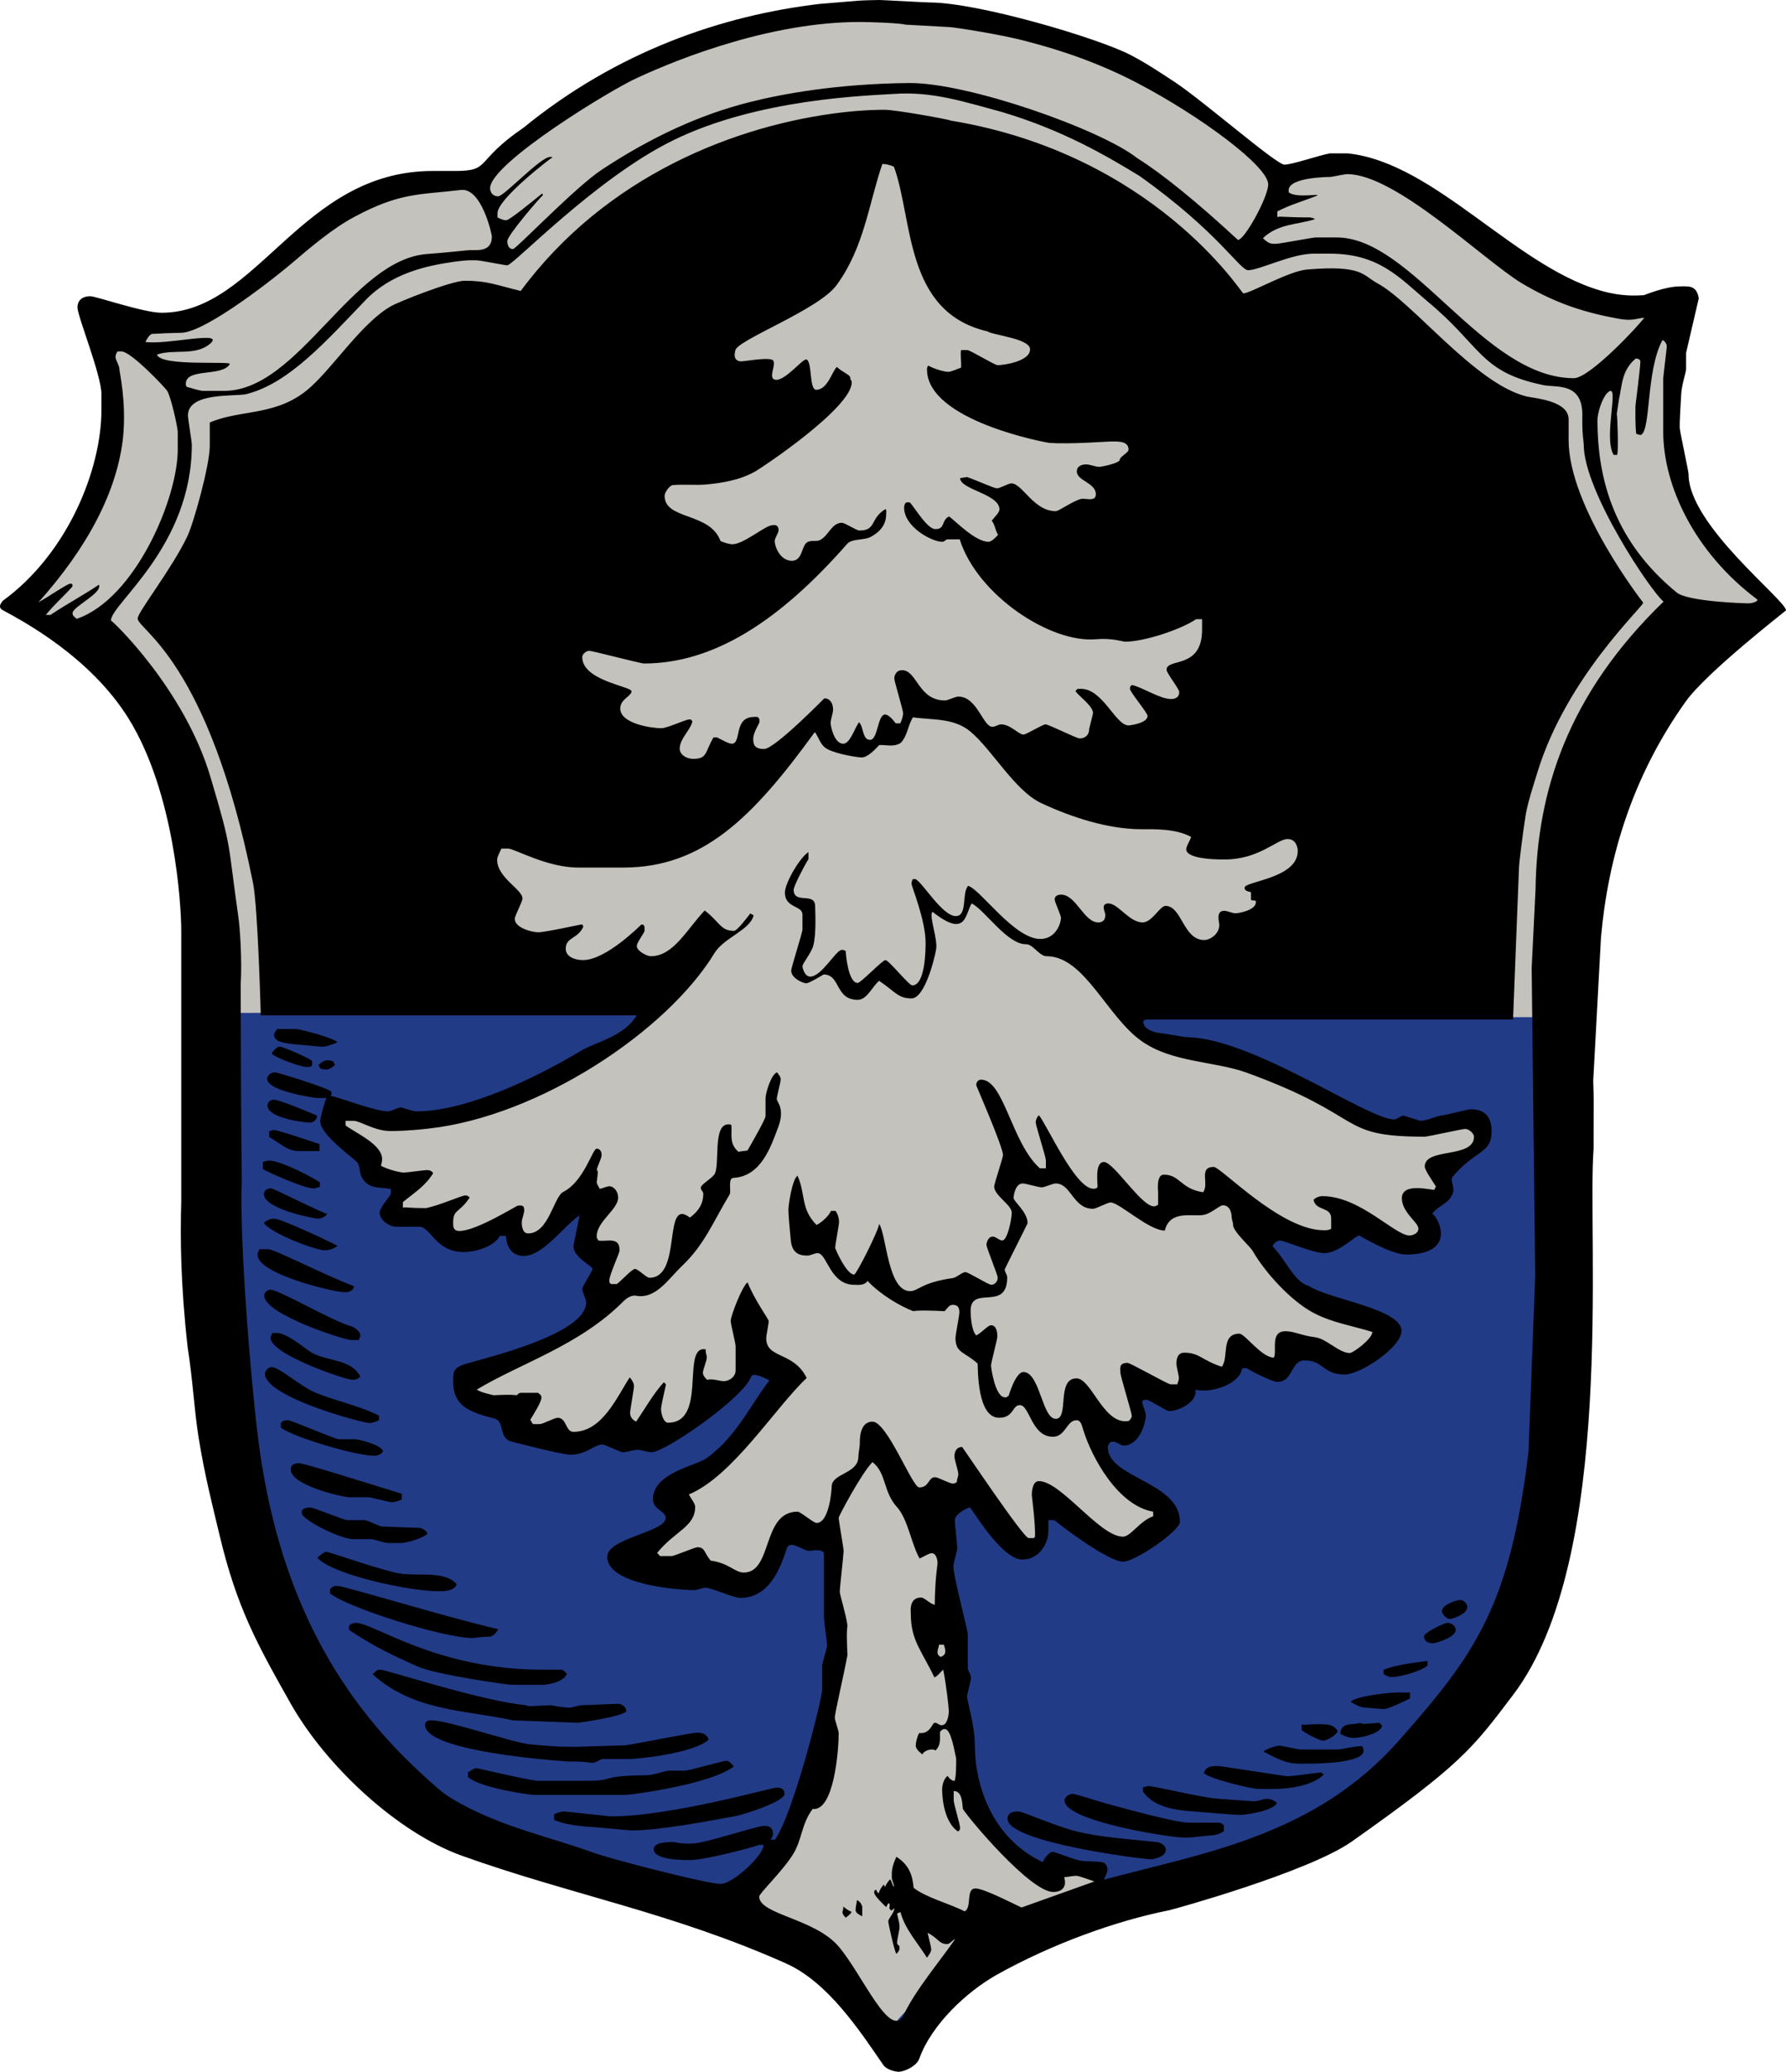
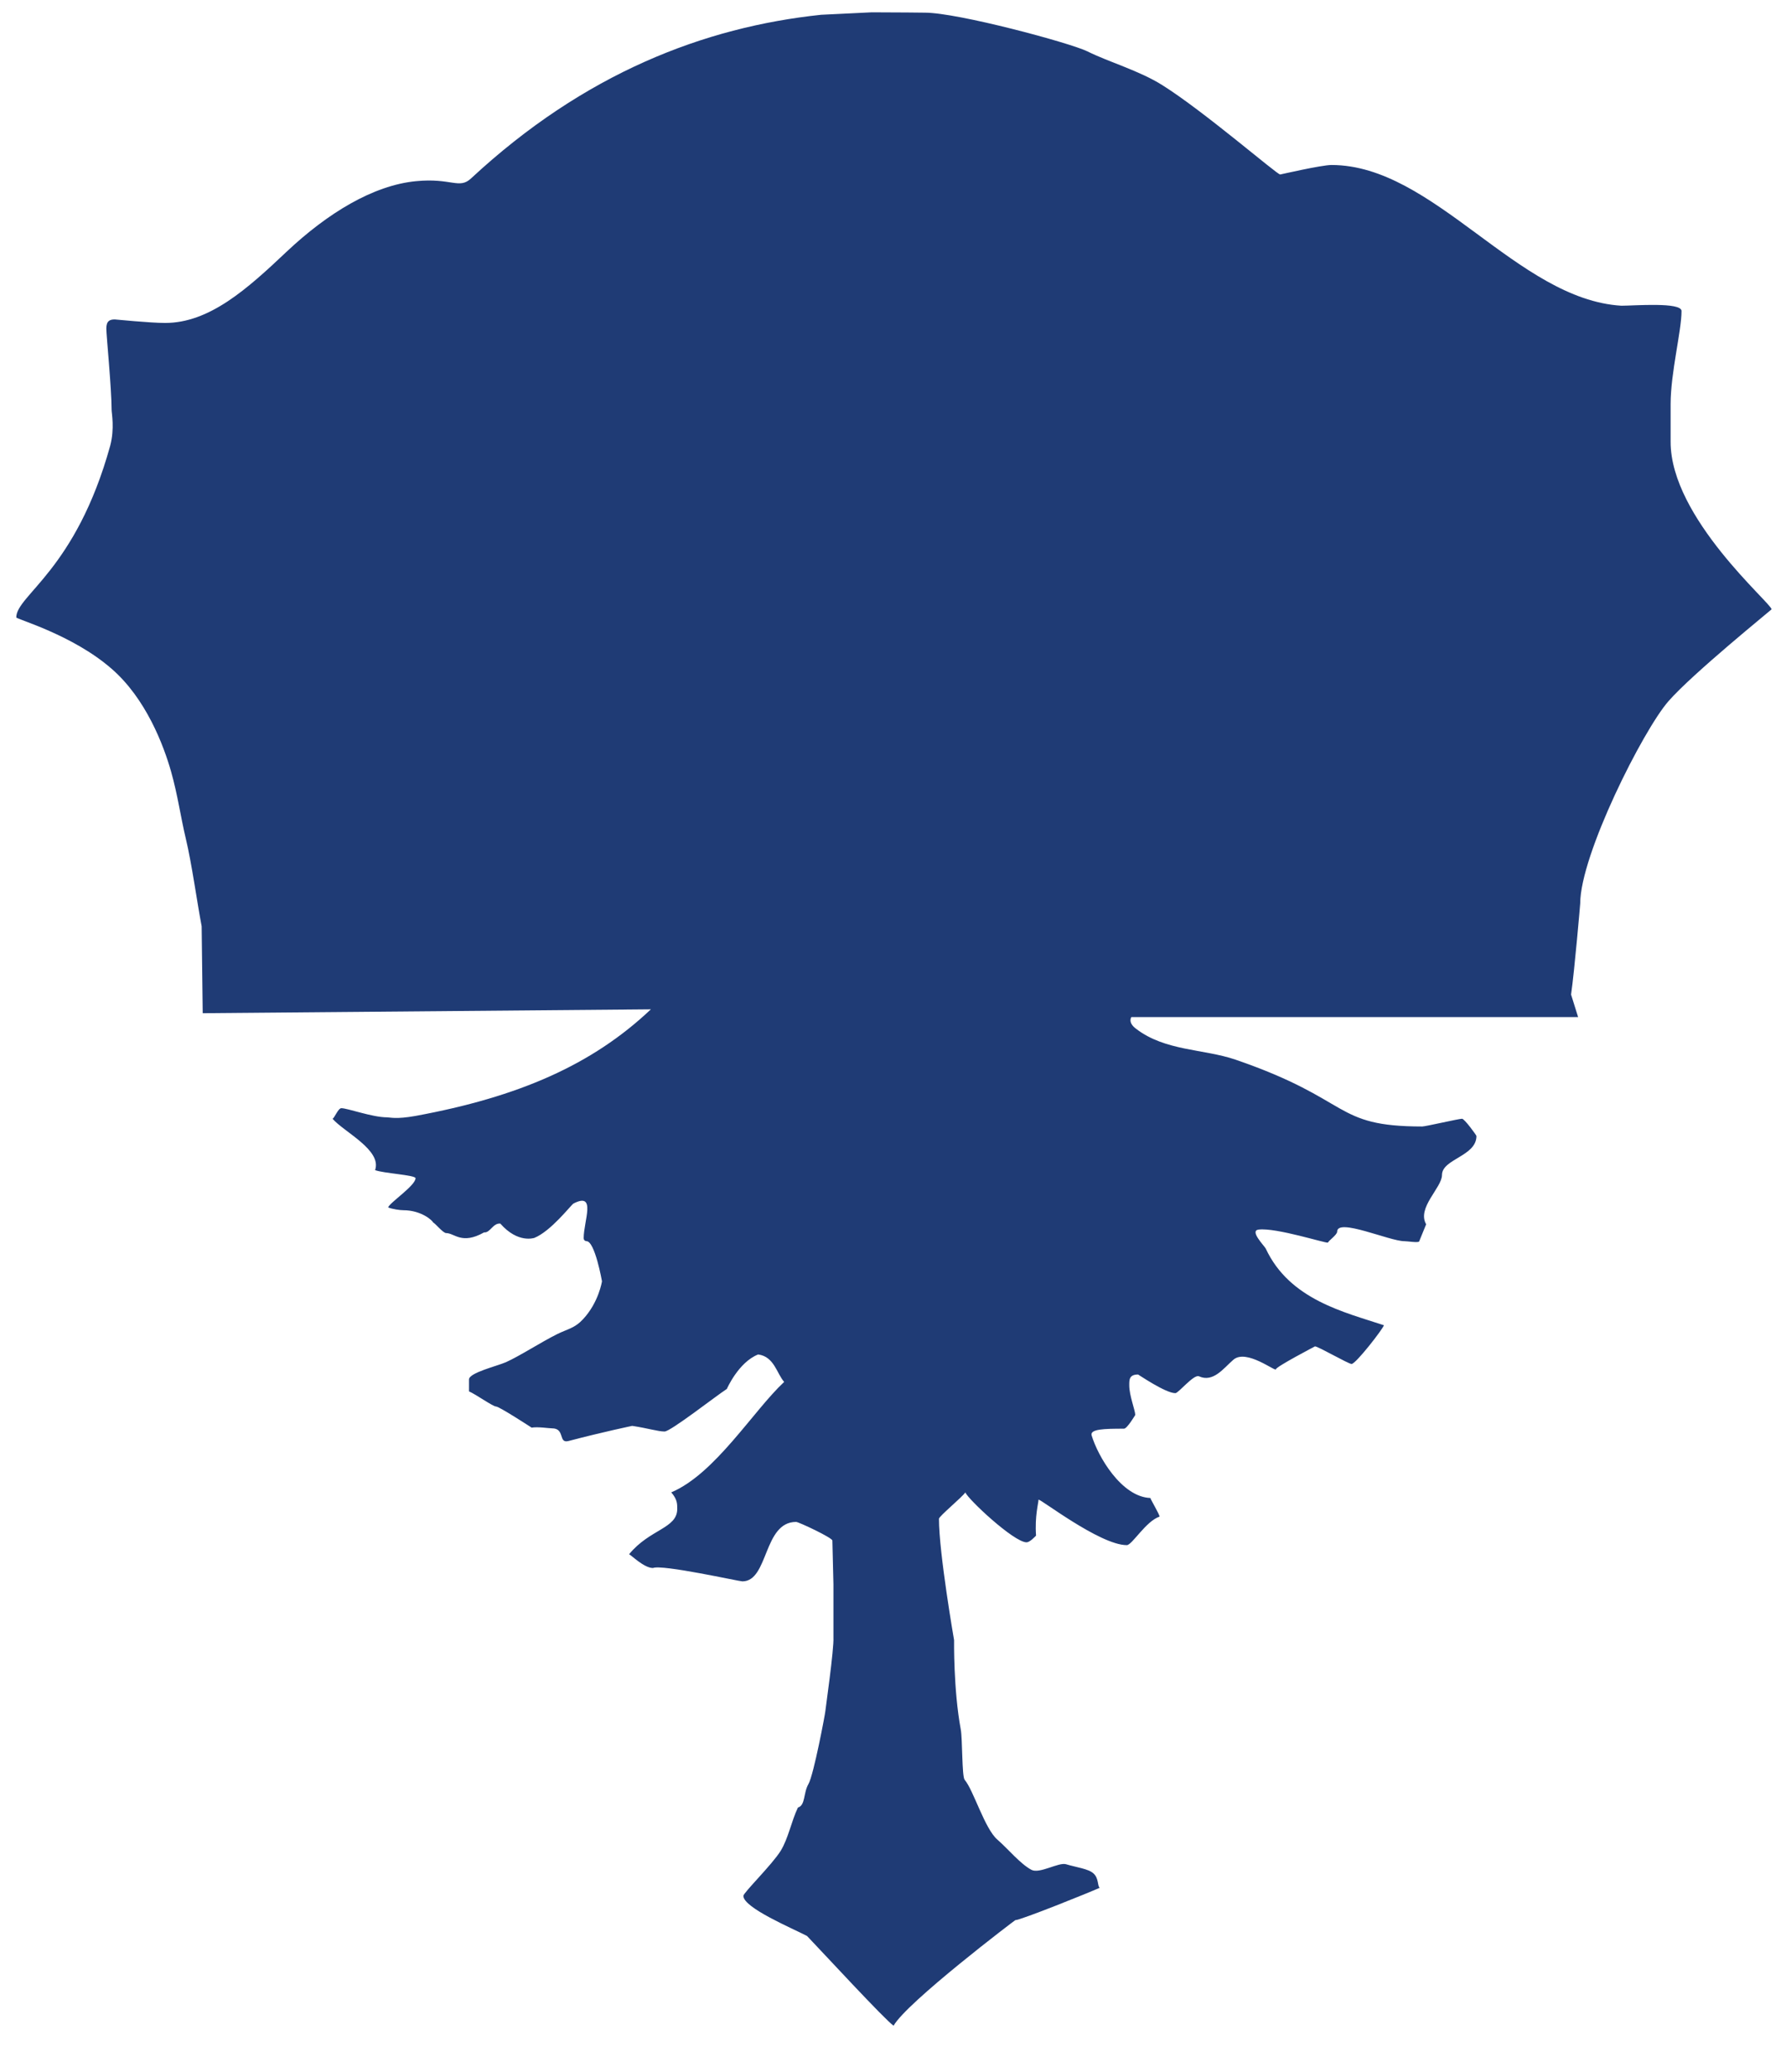
<svg xmlns="http://www.w3.org/2000/svg" xmlns:ns1="http://sodipodi.sourceforge.net/DTD/sodipodi-0.dtd" xmlns:ns2="http://www.inkscape.org/namespaces/inkscape" version="1.1" id="Ebene_1" x="0px" y="0px" viewBox="0 0 507.728 588.9" xml:space="preserve" ns1:docname="Wappen-kurve.svg" width="507.728" height="588.9" ns2:version="0.92.5 (2060ec1f9f, 2020-04-08)">
  <defs id="defs19" />
  <ns1:namedview pagecolor="#ffffff" bordercolor="#666666" borderopacity="1" objecttolerance="10" gridtolerance="10" guidetolerance="10" ns2:pageopacity="0" ns2:pageshadow="2" ns2:window-width="1920" ns2:window-height="1025" id="namedview17" showgrid="false" fit-margin-top="0" fit-margin-left="0" fit-margin-right="0" fit-margin-bottom="0" ns2:zoom="0.28031832" ns2:cx="-184.60859" ns2:cy="294.44999" ns2:window-x="0" ns2:window-y="0" ns2:window-maximized="1" ns2:current-layer="Ebene_1" />
  <style type="text/css" id="style2">
	.st0{fill:#223B87;}
	.st1{fill:#D0D0D0;}
	.st2{fill:#1F3B75;}
	.st3{fill:#C4C2BC;}
	.st4{fill-rule:evenodd;clip-rule:evenodd;}
</style>
-   <path class="st0" d="m 447.128,285.8 c -0.2,4.8 1.4,124.7 -8.7,163.3 -20.9,79.6 -122.3,87.9 -152.6,105.4 -19.7,11.3 -28.5,29.3 -30.3,29.3 -0.9,0 -19.4,-24.6 -31.9,-32 -18.5,-11.1 -120,-17.6 -148.3,-102.7 -15.5,-46.5 -17.4,-163.3 -17.4,-163.3 0,0 376.5,0 389.2,0" id="path4" ns2:connector-curvature="0" style="fill:#223b87" />
-   <path class="st0" d="m 447.128,285.8 c -0.2,4.8 1.4,124.7 -8.7,163.3 -20.9,79.6 -122.3,87.9 -152.6,105.4 -19.7,11.3 -28.5,29.3 -30.3,29.3 -0.9,0 -19.4,-24.6 -31.9,-32 -18.5,-11.1 -120,-17.6 -148.3,-102.7 -15.5,-46.5 -17.4,-163.3 -17.4,-163.3 0,0 376.5,0 389.2,0" id="path6" ns2:connector-curvature="0" style="fill:#223b87" />
-   <path class="st1" d="m 57.628,288 -0.3,-24.7 c -1.3,-6.8 -2.8,-17.8 -4.5,-24.9 -1.5,-6.3 -2.3,-12.4 -4.2,-19.1 -2.1,-7.4 -7.1,-20.7 -16.9,-29.2 -11.1,-9.7 -27.1,-14.1 -27.1,-14.6 0,-6.3 16.9,-13.4 26.7,-48.8 1.3,-4.9 0.4,-9.3 0.4,-10.2 0,-6 -1.5,-21.2 -1.5,-23.1 0,-2.2 1,-2.6 2.4,-2.6 0.2,0 10.1,1 14.3,1 12.6,0 23.3,-9.6 34.6,-20.3 11.6,-10.9 24.5,-18.8 36.7,-20 10.1,-1 12.3,2.4 15.7,-0.8 32.2,-29.9 66.3,-43 99.5,-46.5 l 14.4,-0.7 c 7.9,0 14.2,0.1 15.1,0.1 9.4,0 41.3,8.6 46.2,11 6,3 14.8,5.5 21.3,9.6 11.8,7.4 32.6,25.4 33.5,25.4 0.1,0 11.7,-2.7 14.6,-2.7 29.1,0 52.8,38.2 82.4,40 3.6,0 17.1,-1.1 17.1,1.5 0,5.7 -3.1,17.5 -3.1,26.5 v 10.7 c 0,21.7 28.7,45.9 28.7,47.6 0,0.1 -22.5,18.3 -29.3,26.1 -7.2,8.2 -25.1,43.7 -25.1,57.5 0,0.1 -1.6,18.9 -2.6,25.9 l 2,6.4 h -127 c 0,0 -1.1,1.5 1.3,3.3 8.3,6.4 19.2,5.7 28.3,8.8 33.5,11.5 27.5,19 53.1,19 0.9,0 10.4,-2.2 11.3,-2.2 0.7,0 4.1,4.7 4.1,4.9 0,5.8 -9.8,6.5 -9.8,11.1 0,3.6 -7.2,9.3 -4.5,14 l -2,4.9 c -0.4,0.4 -3.3,-0.1 -4.2,-0.1 -4.2,0 -19.1,-6.7 -19.1,-2.7 0,0.9 -2.5,2.6 -2.6,3.1 -0.5,0.3 -14.7,-4.3 -19.7,-3.7 -2.7,0.3 1.5,4.5 2,5.4 6.8,14.6 22.5,18.1 33.6,21.8 -0.4,1.2 -8,11 -9.2,11 -0.9,0 -9.5,-5 -10.4,-5 0,0 -11.1,5.8 -11.1,6.5 0,0.9 -8.4,-5.9 -12.1,-2.7 -2.7,2.3 -5.7,6.6 -9.8,4.7 -1.5,-0.6 -5.8,4.8 -6.7,4.8 -2.8,0 -10.5,-5.3 -10.6,-5.3 -2.6,0 -2.5,1.6 -2.5,3.1 0,2.9 1.7,7.1 1.7,8.4 0,0 -2.3,3.9 -3.2,3.9 -5.6,0 -9.7,0.1 -9.2,1.9 1.8,6 8.5,17.5 16.7,17.8 0.1,0.5 2.7,4.8 2.6,5.3 -3.9,1.3 -7.8,8.1 -9.3,8.1 -7.7,0 -25.1,-13.6 -25.1,-12.9 0,0.9 -1.1,4.7 -0.7,10.2 -0.4,0.4 -1.8,1.9 -2.7,1.9 -3.6,0 -16.8,-12.4 -17.4,-14.2 -0.7,1.2 -7.5,6.8 -7.5,7.5 0,9.8 4.3,34.5 4.3,34.5 0,0 -0.2,14.1 1.9,25.4 0.5,2.6 0.3,13.3 1.1,14.3 2.5,2.9 5.7,13.9 9.3,17 3,2.6 6.5,6.9 9.7,8.6 2.3,1.2 7.7,-2.2 9.8,-1.6 3,0.9 6.4,1.3 7.8,2.6 1.6,1.4 1.1,3.6 1.8,4.1 -3.1,1.4 -22.5,9.2 -24,9.2 -0.1,0 -30.8,23.3 -34.6,30 -2.4,-1.6 -20.2,-20.9 -24.6,-25.5 -4,-2.1 -18.1,-8 -18.1,-11.4 0,-0.9 8.1,-8.8 10.6,-12.8 2.2,-3.6 3,-8.3 4.9,-12.3 2.2,-0.7 1.5,-4.1 3,-6.7 1.5,-2.6 4.8,-20.2 4.8,-20.7 0,-0.3 2.5,-17.7 2.3,-21 v -15.1 l -0.3,-12.4 c 0,-0.8 -9.6,-5.3 -10.3,-5.3 -9.4,0 -7.8,16.9 -15.3,16.9 -0.9,0 -22.9,-4.9 -25.4,-3.8 -2.6,0 -6.3,-3.8 -6.8,-3.9 5.9,-7.2 13.7,-7.3 13.7,-12.9 0,-1.5 0,-2.7 -1.7,-4.7 12.5,-5.3 23.3,-23.2 32.1,-31.4 -2.1,-2.3 -2.8,-7.2 -7.4,-7.8 -5.6,2.2 -8.9,9.8 -8.9,9.8 -3.1,2 -16,12.1 -17.7,12.1 -1.9,0 -4.6,-0.9 -9.2,-1.6 0,0 -8.2,1.7 -18.1,4.3 -3,0.8 -0.9,-3.6 -4.7,-3.6 -0.9,0 -4,-0.5 -5.8,-0.2 0,0 -9.2,-6 -10.1,-6 -0.9,0 -5.8,-3.5 -7.7,-4.3 0,-0.5 0,-2.5 0,-3.4 0,-1.9 8,-3.8 10.5,-4.9 4,-1.8 9.8,-5.6 14.6,-8 3.1,-1.5 5,-1.7 7.3,-4.2 4.5,-4.8 5.4,-10.8 5.4,-10.8 0,0 -2,-11.4 -4.4,-11.4 0,0 -0.8,0 -0.8,-0.9 0,-4.8 3.7,-13.2 -2.9,-9.8 -0.7,0.4 -6.4,7.9 -11.2,9.8 0.1,-0.1 -4.5,1.7 -9.6,-4.1 -2.1,-0.2 -2.9,2.7 -4.6,2.5 -6.4,3.6 -8.4,0.2 -10.8,0.2 -0.9,0 -3.2,-2.9 -3.7,-3 -0.1,-0.5 -3.3,-3.5 -8.5,-3.5 -0.9,0 -3.1,-0.3 -4.3,-0.8 0.5,-1.4 7.8,-6.2 7.8,-8.3 0,-0.9 -9.3,-1.4 -11.5,-2.3 2,-5.7 -8.8,-10.8 -12.1,-14.6 0.5,-0.1 1.6,-3 2.5,-3 1.8,0 8.8,2.6 13,2.6 0.9,0 2.5,0.6 8.1,-0.4 29.3,-5.4 50.2,-14.5 66.9,-30.3 L 57.628,288" id="path8" ns2:connector-curvature="0" style="fill:#d0d0d0" />
  <path class="st2" d="m 57.628,288 -0.3,-24.7 c -1.3,-6.8 -2.8,-17.8 -4.5,-24.9 -1.5,-6.3 -2.3,-12.4 -4.2,-19.1 -2.1,-7.4 -7.1,-20.7 -16.9,-29.2 -11.1,-9.7 -27.1,-14.1 -27.1,-14.6 0,-6.3 16.9,-13.4 26.7,-48.8 1.3,-4.9 0.4,-9.3 0.4,-10.2 0,-6 -1.5,-21.2 -1.5,-23.1 0,-2.2 1,-2.6 2.4,-2.6 0.2,0 10.1,1 14.3,1 12.6,0 23.3,-9.6 34.6,-20.3 11.6,-10.9 24.5,-18.8 36.7,-20 10.1,-1 12.3,2.4 15.7,-0.8 32.2,-29.9 66.3,-43 99.5,-46.5 l 14.4,-0.7 c 7.9,0 14.2,0.1 15.1,0.1 9.4,0 41.3,8.6 46.2,11 6,3 14.8,5.5 21.3,9.6 11.8,7.4 32.6,25.4 33.5,25.4 0.1,0 11.7,-2.7 14.6,-2.7 29.1,0 52.8,38.2 82.4,40 3.6,0 17.1,-1.1 17.1,1.5 0,5.7 -3.1,17.5 -3.1,26.5 v 10.7 c 0,21.7 28.7,45.9 28.7,47.6 0,0.1 -22.5,18.3 -29.3,26.1 -7.2,8.2 -25.1,43.7 -25.1,57.5 0,0.1 -1.6,18.9 -2.6,25.9 l 2,6.4 h -127 c 0,0 -1.1,1.5 1.3,3.3 8.3,6.4 19.2,5.7 28.3,8.8 33.5,11.5 27.5,19 53.1,19 0.9,0 10.4,-2.2 11.3,-2.2 0.7,0 4.1,4.7 4.1,4.9 0,5.8 -9.8,6.5 -9.8,11.1 0,3.6 -7.2,9.3 -4.5,14 l -2,4.9 c -0.4,0.4 -3.3,-0.1 -4.2,-0.1 -4.2,0 -19.1,-6.7 -19.1,-2.7 0,0.9 -2.5,2.6 -2.6,3.1 -0.5,0.3 -14.7,-4.3 -19.7,-3.7 -2.7,0.3 1.5,4.5 2,5.4 6.8,14.6 22.5,18.1 33.6,21.8 -0.4,1.2 -8,11 -9.2,11 -0.9,0 -9.5,-5 -10.4,-5 0,0 -11.1,5.8 -11.1,6.5 0,0.9 -8.4,-5.9 -12.1,-2.7 -2.7,2.3 -5.7,6.6 -9.8,4.7 -1.5,-0.6 -5.8,4.8 -6.7,4.8 -2.8,0 -10.5,-5.3 -10.6,-5.3 -2.6,0 -2.5,1.6 -2.5,3.1 0,2.9 1.7,7.1 1.7,8.4 0,0 -2.3,3.9 -3.2,3.9 -5.6,0 -9.7,0.1 -9.2,1.9 1.8,6 8.5,17.5 16.7,17.8 0.1,0.5 2.7,4.8 2.6,5.3 -3.9,1.3 -7.8,8.1 -9.3,8.1 -7.7,0 -25.1,-13.6 -25.1,-12.9 0,0.9 -1.1,4.7 -0.7,10.2 -0.4,0.4 -1.8,1.9 -2.7,1.9 -3.6,0 -16.8,-12.4 -17.4,-14.2 -0.7,1.2 -7.5,6.8 -7.5,7.5 0,9.8 4.3,34.5 4.3,34.5 0,0 -0.2,14.1 1.9,25.4 0.5,2.6 0.3,13.3 1.1,14.3 2.5,2.9 5.7,13.9 9.3,17 3,2.6 6.5,6.9 9.7,8.6 2.3,1.2 7.7,-2.2 9.8,-1.6 3,0.9 6.4,1.3 7.8,2.6 1.6,1.4 1.1,3.6 1.8,4.1 -3.1,1.4 -22.5,9.2 -24,9.2 -0.1,0 -30.8,23.3 -34.6,30 -2.4,-1.6 -20.2,-20.9 -24.6,-25.5 -4,-2.1 -18.1,-8 -18.1,-11.4 0,-0.9 8.1,-8.8 10.6,-12.8 2.2,-3.6 3,-8.3 4.9,-12.3 2.2,-0.7 1.5,-4.1 3,-6.7 1.5,-2.6 4.8,-20.2 4.8,-20.7 0,-0.3 2.5,-17.7 2.3,-21 v -15.1 l -0.3,-12.4 c 0,-0.8 -9.6,-5.3 -10.3,-5.3 -9.4,0 -7.8,16.9 -15.3,16.9 -0.9,0 -22.9,-4.9 -25.4,-3.8 -2.6,0 -6.3,-3.8 -6.8,-3.9 5.9,-7.2 13.7,-7.3 13.7,-12.9 0,-1.5 0,-2.7 -1.7,-4.7 12.5,-5.3 23.3,-23.2 32.1,-31.4 -2.1,-2.3 -2.8,-7.2 -7.4,-7.8 -5.6,2.2 -8.9,9.8 -8.9,9.8 -3.1,2 -16,12.1 -17.7,12.1 -1.9,0 -4.6,-0.9 -9.2,-1.6 0,0 -8.2,1.7 -18.1,4.3 -3,0.8 -0.9,-3.6 -4.7,-3.6 -0.9,0 -4,-0.5 -5.8,-0.2 0,0 -9.2,-6 -10.1,-6 -0.9,0 -5.8,-3.5 -7.7,-4.3 0,-0.5 0,-2.5 0,-3.4 0,-1.9 8,-3.8 10.5,-4.9 4,-1.8 9.8,-5.6 14.6,-8 3.1,-1.5 5,-1.7 7.3,-4.2 4.5,-4.8 5.4,-10.8 5.4,-10.8 0,0 -2,-11.4 -4.4,-11.4 0,0 -0.8,0 -0.8,-0.9 0,-4.8 3.7,-13.2 -2.9,-9.8 -0.7,0.4 -6.4,7.9 -11.2,9.8 0.1,-0.1 -4.5,1.7 -9.6,-4.1 -2.1,-0.2 -2.9,2.7 -4.6,2.5 -6.4,3.6 -8.4,0.2 -10.8,0.2 -0.9,0 -3.2,-2.9 -3.7,-3 -0.1,-0.5 -3.3,-3.5 -8.5,-3.5 -0.9,0 -3.1,-0.3 -4.3,-0.8 0.5,-1.4 7.8,-6.2 7.8,-8.3 0,-0.9 -9.3,-1.4 -11.5,-2.3 2,-5.7 -8.8,-10.8 -12.1,-14.6 0.5,-0.1 1.6,-3 2.5,-3 1.8,0 8.8,2.6 13,2.6 0.9,0 2.5,0.6 8.1,-0.4 29.3,-5.4 50.2,-14.5 66.9,-30.3 L 57.628,288" id="path10" ns2:connector-curvature="0" style="fill:#1f3b75" />
-   <path class="st3" d="m 57.628,288 -0.3,-24.7 c -1.3,-6.8 -2.8,-17.8 -4.5,-24.9 -1.5,-6.3 -2.3,-12.4 -4.2,-19.1 -2.1,-7.4 -7.1,-20.7 -16.9,-29.2 -11.1,-9.7 -27.1,-14.1 -27.1,-14.6 0,-6.3 16.9,-13.4 26.7,-48.8 1.3,-4.9 0.4,-9.3 0.4,-10.2 0,-6 -1.5,-21.2 -1.5,-23.1 0,-2.2 1,-2.6 2.4,-2.6 0.2,0 10.1,1 14.3,1 12.6,0 23.3,-9.6 34.6,-20.3 11.6,-10.9 24.5,-18.8 36.7,-20 10.1,-1 12.3,2.4 15.7,-0.8 32.2,-29.9 66.3,-43 99.5,-46.5 l 14.4,-0.7 c 7.9,0 14.2,0.1 15.1,0.1 9.4,0 41.3,8.6 46.2,11 6,3 14.8,5.5 21.3,9.6 11.8,7.4 32.6,25.4 33.5,25.4 0.1,0 11.7,-2.7 14.6,-2.7 29.1,0 52.8,38.2 82.4,40 3.6,0 17.1,-1.1 17.1,1.5 0,5.7 -3.1,17.5 -3.1,26.5 v 10.7 c 0,21.7 28.7,45.9 28.7,47.6 0,0.1 -22.5,18.3 -29.3,26.1 -7.2,8.2 -25.1,43.7 -25.1,57.5 0,0.1 -1.6,18.9 -2.6,25.9 l 2,6.4 h -127 c 0,0 -1.1,1.5 1.3,3.3 8.3,6.4 19.2,5.7 28.3,8.8 33.5,11.5 27.5,19 53.1,19 0.9,0 10.4,-2.2 11.3,-2.2 0.7,0 4.1,4.7 4.1,4.9 0,5.8 -9.8,6.5 -9.8,11.1 0,3.6 -7.2,9.3 -4.5,14 l -2,4.9 c -0.4,0.4 -3.3,-0.1 -4.2,-0.1 -4.2,0 -19.1,-6.7 -19.1,-2.7 0,0.9 -2.5,2.6 -2.6,3.1 -0.5,0.3 -14.7,-4.3 -19.7,-3.7 -2.7,0.3 1.5,4.5 2,5.4 6.8,14.6 22.5,18.1 33.6,21.8 -0.4,1.2 -8,11 -9.2,11 -0.9,0 -9.5,-5 -10.4,-5 0,0 -11.1,5.8 -11.1,6.5 0,0.9 -8.4,-5.9 -12.1,-2.7 -2.7,2.3 -5.7,6.6 -9.8,4.7 -1.5,-0.6 -5.8,4.8 -6.7,4.8 -2.8,0 -10.5,-5.3 -10.6,-5.3 -2.6,0 -2.5,1.6 -2.5,3.1 0,2.9 1.7,7.1 1.7,8.4 0,0 -2.3,3.9 -3.2,3.9 -5.6,0 -9.7,0.1 -9.2,1.9 1.8,6 8.5,17.5 16.7,17.8 0.1,0.5 2.7,4.8 2.6,5.3 -3.9,1.3 -7.8,8.1 -9.3,8.1 -7.7,0 -25.1,-13.6 -25.1,-12.9 0,0.9 -1.1,4.7 -0.7,10.2 -0.4,0.4 -1.8,1.9 -2.7,1.9 -3.6,0 -16.8,-12.4 -17.4,-14.2 -0.7,1.2 -7.5,6.8 -7.5,7.5 0,9.8 4.3,34.5 4.3,34.5 0,0 -0.2,14.1 1.9,25.4 0.5,2.6 0.3,13.3 1.1,14.3 2.5,2.9 5.7,13.9 9.3,17 3,2.6 6.5,6.9 9.7,8.6 2.3,1.2 7.7,-2.2 9.8,-1.6 3,0.9 6.4,1.3 7.8,2.6 1.6,1.4 1.1,3.6 1.8,4.1 -3.1,1.4 -22.5,9.2 -24,9.2 -0.1,0 -30.8,23.3 -34.6,30 -2.4,-1.6 -20.2,-20.9 -24.6,-25.5 -4,-2.1 -18.1,-8 -18.1,-11.4 0,-0.9 8.1,-8.8 10.6,-12.8 2.2,-3.6 3,-8.3 4.9,-12.3 2.2,-0.7 1.5,-4.1 3,-6.7 1.5,-2.6 4.8,-20.2 4.8,-20.7 0,-0.3 2.5,-17.7 2.3,-21 v -15.1 l -0.3,-12.4 c 0,-0.8 -9.6,-5.3 -10.3,-5.3 -9.4,0 -7.8,16.9 -15.3,16.9 -0.9,0 -22.9,-4.9 -25.4,-3.8 -2.6,0 -6.3,-3.8 -6.8,-3.9 5.9,-7.2 13.7,-7.3 13.7,-12.9 0,-1.5 0,-2.7 -1.7,-4.7 12.5,-5.3 23.3,-23.2 32.1,-31.4 -2.1,-2.3 -2.8,-7.2 -7.4,-7.8 -5.6,2.2 -8.9,9.8 -8.9,9.8 -3.1,2 -16,12.1 -17.7,12.1 -1.9,0 -4.6,-0.9 -9.2,-1.6 0,0 -8.2,1.7 -18.1,4.3 -3,0.8 -0.9,-3.6 -4.7,-3.6 -0.9,0 -4,-0.5 -5.8,-0.2 0,0 -9.2,-6 -10.1,-6 -0.9,0 -5.8,-3.5 -7.7,-4.3 0,-0.5 0,-2.5 0,-3.4 0,-1.9 8,-3.8 10.5,-4.9 4,-1.8 9.8,-5.6 14.6,-8 3.1,-1.5 5,-1.7 7.3,-4.2 4.5,-4.8 5.4,-10.8 5.4,-10.8 0,0 -2,-11.4 -4.4,-11.4 0,0 -0.8,0 -0.8,-0.9 0,-4.8 3.7,-13.2 -2.9,-9.8 -0.7,0.4 -6.4,7.9 -11.2,9.8 0.1,-0.1 -4.5,1.7 -9.6,-4.1 -2.1,-0.2 -2.9,2.7 -4.6,2.5 -6.4,3.6 -8.4,0.2 -10.8,0.2 -0.9,0 -3.2,-2.9 -3.7,-3 -0.1,-0.5 -3.3,-3.5 -8.5,-3.5 -0.9,0 -3.1,-0.3 -4.3,-0.8 0.5,-1.4 7.8,-6.2 7.8,-8.3 0,-0.9 -9.3,-1.4 -11.5,-2.3 2,-5.7 -8.8,-10.8 -12.1,-14.6 0.5,-0.1 1.6,-3 2.5,-3 1.8,0 8.8,2.6 13,2.6 0.9,0 2.5,0.6 8.1,-0.4 29.3,-5.4 50.2,-14.5 66.9,-30.3 L 57.628,288" id="path12" ns2:connector-curvature="0" style="fill:#c4c2bc" />
-   <path class="st4" d="m 268.328,467.5 c 0.1,0.5 0.4,1 0.4,1.9 0,0.9 -0.5,1.2 -1.3,1.6 -0.5,-0.4 -0.9,-0.5 -0.9,-1.4 0,-0.9 0.4,-1.3 0.4,-2.1 h 1.4 m -20.3,-51.9 c 4,3.1 3,8.4 6.9,12.7 3.2,3.5 4.1,10.5 6.5,14.7 1,-0.4 2.6,-1.5 3.5,-1.5 1.3,0 1.6,2.2 1.6,2.7 0,0.9 -0.7,4 -0.8,12 -1.8,-0.6 -2.9,-2.1 -3.9,-2.1 -3.5,0 -2.9,4 -2.9,4.7 0,7.5 3.1,10.4 6.7,18 1,-0.4 1.6,-1.4 2.5,-2.2 0.8,3.7 1.6,10.8 1.6,11.7 0,1.5 -0.5,4.1 -2,4.1 -0.9,0 -1.1,-0.7 -2,-0.7 -0.7,0 -1.3,3.3 -4.4,2.9 -0.6,1 -1,2.7 -1,3.6 0,0.9 1,1.8 1.9,2.5 0.5,-1.3 3.1,-1.8 3.7,-1.1 1.7,-1.7 1.2,-3.4 1.3,-5.3 0.4,-0.4 0.5,-0.8 1.4,-0.8 1.8,0 2.8,6.8 3.2,8.4 0,5.8 -0.4,5.8 -0.4,6.3 -0.8,0.1 -1.7,-0.8 -2,-1.4 -1.3,0.8 -1.6,3.2 -1.6,3.6 0,3.4 0.8,9.7 4.5,12.2 0.3,-0.3 0.6,-0.2 0.6,-1.1 0,-0.9 -1.8,-6.8 -1.8,-7.7 v -2.7 c 2.6,0 2.4,4 2.6,5.1 1.8,2.9 19.2,23.6 25.7,23.6 1.6,0 4.1,-0.7 3.1,-4.2 1.2,-0.1 2.5,-0.4 3.4,-0.4 0.9,0 3.6,1.1 5.2,1.6 l -20.7,7.4 c -1.9,-0.8 -10.6,-5.4 -13.1,-5.4 -2.9,0 -0.9,5.4 -3.1,6.5 -4.3,-2.2 -11.2,-4 -14.5,-6.7 -0.3,-3.3 -1.1,-6.4 -4.9,-8.8 -1.4,3.1 -1.3,4 -1.3,5.9 0,0.9 0.7,1.8 0.6,2.7 -0.6,-0.8 -0.5,-1.5 -1.1,-2.2 -0.3,0.3 -1.2,1.4 -1.4,2.2 0,0 -0.2,-0.4 -0.4,-0.7 -0.5,0.5 -1.2,1.5 -1.4,2.5 -0.6,-0.4 -0.6,-0.8 -0.8,-1.1 -0.2,0.3 -0.5,0 -0.5,0.9 0,0.9 2.8,3.5 3.4,4.1 0.2,-0.3 0.4,-1.1 0.8,-1.1 0.4,0.4 0.1,1.2 0.1,1.5 l 0.6,0.6 0.8,-0.7 c 0.1,1.2 -1.7,2.9 -1.7,3.8 0,0.5 1.7,8.3 2.3,9.2 0.6,-0.7 0.9,-0.9 0.9,-1.8 0,-0.9 -0.7,-0.5 -0.7,-1.4 0,-0.9 0.7,-3.6 0.7,-4.5 0,-0.9 -0.4,-2.5 -0.7,-3.7 0,0 0.5,-0.5 1,-0.4 1.2,4.7 4.9,8.7 7.5,12.9 0,-0.1 1.2,-1.5 1.2,-2.3 0,-0.9 -0.7,-3.2 -1,-4.8 3.1,1.6 3.2,3.2 5.5,3.2 0.9,0 1.4,-1.1 2.3,-1.4 -4.2,6.1 -11.3,14.5 -14.5,21.3 -3.8,8.1 -12,-11.6 -18.7,-19.3 -6.8,-7.9 -22.5,-9 -22.5,-14.1 0,-0.9 6.9,-7.5 9.6,-12 2.6,-4.1 2.4,-8.7 5.6,-12.9 6.1,0.7 7.4,-16.8 7.4,-21.5 0,-0.9 -1.1,-3.6 -1.1,-4.5 0,-1.3 2.8,-13.2 3.6,-17.8 -0.4,-7.5 0,-7.9 0,-8.3 -0.4,-3.2 -2.2,-8.8 -2.2,-9.7 0,-0.9 1.1,-10.6 1.1,-11.5 0,-0.9 -1.4,-8.6 -1.4,-9.5 0.1,-0.6 6.4,-12.5 9.6,-15.8 z m 42.7,-79.2 c 0.9,0 4.5,1.1 5.4,1.1 0.9,0 3.1,-1.1 4,-1.1 4.4,0 4.9,7.2 10.6,7.2 0.9,0 4.1,-1.8 5,-1.8 2.5,0 10.7,7.9 15.4,8 1.5,-6.1 8.1,-3.8 11.2,-4.5 2,-0.4 4.4,-2.7 5.3,-2.7 2.4,0 2.5,3 2.5,3.2 0,0.9 0.4,1.4 0.4,2.3 0,2 4.8,6.1 5.6,7.5 3.3,5.8 10.9,14.4 17.7,17.8 5.1,2.6 10.8,3.5 16.3,5.2 0,2 -5.5,6 -6.4,6 -3.1,0 -6.6,-4.1 -9.9,-4.5 -4,-0.5 -5.9,-1.7 -8.4,-1.7 -4.5,0 -2.3,5.7 -3.3,7.5 -3.5,0 -8.2,-6.8 -9.8,-6.8 -5.4,0 -2.9,6.8 -5,9.4 -5.8,-1.9 -6.3,-4 -10.7,-4 -2.2,0 -2.2,2.6 -2.2,3.1 0,0.9 0.7,3.2 0.7,4.1 0,0.9 -0.4,1.3 -0.4,1.8 h -1.9 c -0.9,0 -11.4,-6.1 -12.3,-6.1 -2.6,0 -2,1.7 -2,2.9 0,0.9 3.2,11.2 3.2,12.1 0,0.9 -0.4,0.7 -0.4,1.1 -0.4,0.4 -0.5,0.5 -1.4,0.5 -6.5,0 -9.8,-12.2 -13.9,-12.2 -5.8,0 -2,11.5 -5.9,11.5 -3.9,0 -4.5,-13.3 -9.2,-13.3 -2.2,0 -4.1,6.5 -4.2,6.8 -0.5,0 -0.1,0.4 -1,0.4 -2.9,0 -4,-8.7 -4,-9 0,-0.9 1.8,-7.4 1.8,-8.3 0,-1.6 -0.4,-3.2 -1.8,-3.2 -0.9,0 -2.6,2.1 -4.2,2.9 -1.5,-1.5 -1.6,-6.3 -1.6,-7 0,-7.5 10.4,0.4 10.4,-9.5 0,-0.9 -0.7,-1.4 -0.7,-2.3 0,-0.1 6.5,-13 6.5,-13.1 0,-3.2 -4,-6.2 -4,-7.2 0.1,-1.3 0.7,-4.1 2.6,-4.1 z m -31.2,-132.5 c 5.5,0.8 11.7,0.1 16.4,4.1 6.1,5.1 12.6,16.8 20.1,20.3 9,4.2 19,7.3 28,7.4 4.2,0 10.2,-0.2 14.6,2.2 -0.4,1.2 -1.4,2.6 -1.4,3.5 0,3.1 10.5,2.9 11,2.9 9.7,0 14.8,-5.8 17.8,-5.8 2.7,0 2.9,2.9 2.9,3.4 0,7.8 -15.1,8.6 -15.1,10.4 0,0.4 -0.1,0.9 1.8,1.3 0,0.5 0,1 0,1.9 0,0.9 1.4,0 1.4,0.9 0,2.4 -5,3.2 -5.8,3.2 -0.9,0 -2.3,-0.7 -3.2,-0.7 -2.5,0 -1.4,3.2 -1.4,4 0,2.6 -2.6,4.3 -4.3,4.3 -6,0 -6.3,-9.7 -11,-9.7 -1.6,0 -3.8,4.7 -6.5,4.7 -3.8,0 -7,-5.4 -9.7,-5.4 -2.4,0 -0.9,2.6 -0.9,3.2 0,1.7 -0.9,2.2 -2,2.2 -4.1,0 -6.3,-7.9 -10.6,-7.9 -0.9,0 -1.8,0.4 -1.8,1.3 0,0.9 1.8,4.5 1.8,5.4 -0.2,2.1 -1.8,5.9 -5.9,5.9 -7.4,0 -17.1,-14.2 -20.5,-15.1 -1.9,2.1 -0.1,8.6 -3.5,8.6 -3.8,0 -9.2,-9.2 -11.4,-10.5 h -0.9 c 0.1,0.2 -0.3,0.4 -0.3,1.3 0,0.7 4,10.4 4,16.7 0,1.7 0,12.2 -3.8,12.2 -0.9,0 -6.7,-7.2 -7.6,-7.2 -0.9,0 -7,6.5 -7.9,6.5 -2.7,0 -3.4,-8.2 -3.4,-9.1 -0.2,0.1 -0.2,-0.3 -1.1,-0.3 -1.7,0 -5.7,7.6 -9,7.6 -1.7,0 -2.2,-2.7 -2.2,-2.9 0,-0.9 2.6,-3.9 3.1,-6 0.9,-3.5 0.5,-10.2 0.5,-11.1 0,-4.2 -6.1,-0.4 -6.1,-4.7 0,-0.9 2.5,-5.9 4.2,-8.7 v -2 c -2.7,1.8 -6.7,9 -6.7,11.5 0,4.5 5,3.6 5,6.3 v 4.2 c 0,0.9 -3.2,10.8 -3.2,11.7 0,2.2 3.4,3.6 4.3,3.6 0.8,0 4.9,-2.5 4.9,-2.5 4.9,0 3.2,7.2 9.7,7.2 2.7,0 4.2,-3.9 6.1,-5.4 4.5,3 5.3,5 9.2,5 3.7,0 6.5,-11 7,-14 0.5,-3 -2.2,-9.8 -1,-10.6 9.6,7.6 9.2,0.7 11.1,-2.4 3.8,1.9 10.1,11.7 15.5,11.6 2,0 3.7,3.4 5.8,3.4 10.8,0 17.1,17.2 27.1,24.2 8.6,6 20.3,5.6 29.5,8.8 35,12.7 25.5,18.3 50.9,18.3 0.9,0 10.6,-2.2 11.5,-2.2 1.2,0 2.5,1.4 2.5,2.2 0,6.3 -14,3 -14,8.5 0,0.9 1.8,3.5 3.2,5.7 0,0 -0.4,0.4 -0.4,0.9 -1.1,0.1 -9.3,-2.2 -9.3,2.4 0,4 4.7,6.9 4.7,8.6 0,1.7 -2.2,2 -2.5,2 -4.2,0 -14.1,-11.2 -24.8,-11.2 -0.6,0 -1.6,0.2 -2.5,1 0.5,3.3 5.1,1.9 5,5.4 v 2.9 c -0.8,0.4 -1.2,0.4 -2.1,0.4 -12.3,0 -29.2,-18 -31.3,-18 -4.4,0 -1.2,4.8 -3,7.2 -6.5,-1 -6.5,-5 -11.2,-5 -2.2,0 -1.6,4.9 -1.6,4.9 v 3.7 c -0.5,0 -0.3,0.4 -1.2,0.4 -3.6,0 -11.4,-12.6 -14.2,-12.6 -2.6,0 -1.8,5.7 -1.8,7.1 -0.4,0.4 -0.3,0.5 -1.2,0.5 -5.2,0 -13.4,-18.6 -15.5,-20.9 -0.8,0.8 -0.9,1.8 -0.9,2 0,0.9 2.9,9.9 2.9,10.8 v 2.3 h -1.7 c -8.1,-7.2 -10.2,-25.2 -16.7,-25.2 -0.9,0 -1.4,0.7 -1.4,1.6 0,0.1 7.6,17.5 7.6,19.8 0,0.9 -2.5,8.1 -2.5,9 0,2.5 5,5.2 5,7.4 0,1.7 -1.2,7.9 -2.7,7.9 -0.9,0 -1.8,-1.1 -2.7,-1.1 -1.4,0 -1.8,1.9 -1.8,2.3 0,0.9 3.2,8.5 3.2,9.4 0,1.1 -0.9,2 -1.8,2 -0.9,0 -6.5,-3.6 -7.4,-3.6 -0.9,0 -2.4,1.5 -3.6,1.7 -9.1,1.3 -9.7,3.7 -12.1,3.7 -6.4,0 -6.7,-16 -8.8,-19.1 -0.3,2.2 -6.5,14.4 -7.1,14.4 -2.2,0 -5.4,-7.3 -5.4,-7.6 0,-0.9 1.1,-6.5 1.1,-7.4 0,-0.9 -0.3,-2.1 -1,-3.1 h -1.3 c -0.6,1.4 -2.5,3.2 -4.1,4 -4.6,-4.7 -3,-8.5 -5.4,-14 -1.5,0.9 -2.6,8.3 -2.6,9.7 0,0.9 0.2,3.8 0.7,8.8 0.4,3.8 2.8,4.2 4.7,4.2 0.9,0 2,-0.7 2.9,-0.7 2.7,0 3.5,9 10.4,9 1,0 2.9,0.3 3.8,-1.1 3.7,3.9 9.1,7.1 13,8.6 0.3,0 0.7,-0.4 8.9,0 1.2,-1.3 1.4,-1.8 2.4,-1.8 1.8,0 1.8,1.5 1.8,2.2 0,0.9 -1.1,6.3 -1.1,7.2 0,4.4 2.6,3.9 6.3,7.3 0.1,1.4 -0.2,15.4 6.1,15.4 4.2,0 3.7,-3.6 5.9,-3.6 2.8,0 3.3,9 9.4,9 3.6,0 3.9,-4.7 6.7,-4.7 1.2,0 1.5,1.3 2,3 2.4,7.6 9.7,21.2 19.8,23 v 1.3 c -3.8,1.3 -6.4,5.8 -8.6,5.8 -6.6,0 -17.6,-15.8 -23.9,-15.8 -1.9,0 -2,3.3 -2,3.8 0,0.9 1.1,8.3 0.9,12.4 h -1.8 c -1.5,0 -18.8,-25.9 -18.9,-25.9 -1.9,0 -2.2,1.8 -2.2,2.7 0,0.9 1.1,4.1 1.1,5 0,0.9 -0.4,1.1 -0.4,2.3 -0.5,0.1 -0.3,0.4 -1.2,0.4 -0.9,0 -4.1,-1.8 -5,-1.8 -2,0 -1.6,2.9 -4.5,2.9 -2,0 -9.1,-18.7 -13.3,-18.7 -3.8,0 -3.6,5.4 -3.6,6.3 0,0.9 -0.4,2.7 -0.4,3.6 0,5 -7.6,4.7 -7.6,8.6 0,1 -0.7,10.3 -4.3,10.3 -0.9,0 -4.5,-3.2 -5.4,-3.2 -10.2,0 -7,17.3 -15.3,17.3 -2.5,0 -4.2,-2.7 -9.4,-3.4 -1.8,-2.1 -1.6,-3.8 -3.7,-3.8 -0.9,0 -6.5,2.5 -7.4,2.5 h -3.3 l -0.8,-0.9 c 5,-6.2 10.8,-7.4 10.8,-13.1 0,-0.9 -1.1,-2.2 -1.8,-3.5 12.5,-5.2 24.7,-24.9 33.5,-33.1 -3.7,-7.6 -11.5,-5.4 -11.5,-11.3 0,-0.9 0.7,-4 0.7,-4.9 0,-0.5 -4.1,-6.1 -6,-11 -1.5,1 -4.8,9.5 -4.8,11 0,0.9 1.4,6.3 1.4,7.2 v 6.8 c 0,2 -2,3.1 -3.4,3.1 -1,0 -3.2,-0.8 -4.7,-0.4 -0.4,-0.4 -1.2,-1.1 -1.2,-2 0,-0.9 1.1,-3.4 1.1,-4.3 0,-0.9 -0.4,-1.4 -0.3,-2.1 0,0 0.3,-0.3 -0.6,-0.3 -6.1,0 0.9,20.9 -10.1,20.9 -1.4,0 -2,-2.8 -2,-3.8 0,-0.9 0.7,-4 1.4,-7.1 l -0.6,-0.6 c -2.9,3.1 -5.6,7.9 -7.9,11.2 -1.6,-0.8 -1.7,-2 -1.7,-2.5 0,-0.9 1.1,-6.7 1.1,-7.6 0,-0.9 -0.7,-1.9 -1.2,-2.5 -3.6,5.5 -7.8,15.5 -16,15.5 -2.3,0 -1.9,-4 -4.5,-4 -0.9,0 -4.2,1.8 -5.1,1.8 h -1.9 c -0.4,-0.4 -0.4,-0.8 -0.8,-1.2 0.8,-1.3 3.2,-5.1 3.2,-6.3 0,-0.9 -0.7,-1.1 -1,-1.4 h -4.6 c -0.9,0 -1,0.3 -1.4,0.7 -0.4,0 -0.8,-0.3 -6.6,0 -1.5,-0.4 -3.3,-0.7 -4.8,-1.6 12.6,-7.6 29.2,-12.5 41.8,-25.2 0.8,-0.8 2.2,-1.7 3.4,-1.5 5.7,1.1 9.2,-4.7 13.2,-8.5 6.3,-6 8.7,-12.3 13.5,-20.3 0.5,-0.9 -0.6,-4.6 1.1,-4.7 7.9,-0.4 10.7,-9.1 12.7,-14.4 2,-5.4 -0.4,-7.1 -0.4,-8 0,-0.9 1.1,-4.7 1.1,-5.6 0,-0.9 -0.7,-1.4 -1,-2 -1.7,0.5 -3.3,5.9 -3.3,7.4 v 5 c 0,0.9 -3.3,6.6 -5.1,9.8 -0.8,0.2 -1.8,0.2 -2.6,0.4 -2.7,-2.3 -1.8,-4.9 -2,-7.5 -0.3,-0.3 0,-0.3 -0.9,-0.3 -4.6,0 -2.2,12 -4,14.3 -1,1.3 -3.8,2.8 -3.8,3.7 0,0.9 0.7,0.9 0.7,1.8 0,2.5 -1.1,4.7 -3.8,6.7 -7.9,-6.1 -2,17.1 -11.5,17.1 -0.9,0 -3.2,-2.5 -4.1,-2.5 -0.9,0 -3.7,3.2 -5.2,4.3 h -1.6 c -0.4,-0.4 -0.5,-0.2 -0.5,-1.1 0,-1.5 2.9,-7.7 2.9,-8.5 0,-4.1 -3.7,-2.3 -6.1,-2.8 0,-0.5 -0.4,-0.3 -0.4,-1.2 0,-4.2 6.1,-7.6 6.1,-11 0,-1.7 -1.2,-3.2 -2.5,-3.2 -0.9,0 -2,0.7 -2.8,0.7 -0.1,-0.5 -0.8,-1.2 -0.8,-1.9 0.4,-2.9 0.4,-3.1 0,-3.5 0.4,-1.5 1.4,-3.3 1.4,-4.2 0,-1.7 -1.2,-1.8 -1.4,-1.8 -1.2,0 -3.6,9.3 -9.5,12.3 -2.7,1.3 -4.1,11.8 -10,11.8 -1.9,0 -1.8,-3 -1.8,-3.2 0,-0.9 0.7,-2.5 0.7,-3.4 0,-1.7 -1.1,-1.3 -1.8,-1.3 -0.4,0 -11.8,7.2 -16.6,7.2 -1.9,0 -1.8,-1.4 -1.8,-2.3 0,-4 1.6,-2.6 4.7,-7.2 -0.3,-0.2 -0.4,-0.6 -1.3,-0.6 -0.9,0 -7.5,2.9 -11.1,3.6 -5.8,0 -6,-0.4 -6.6,-0.1 v -1.6 c 3.4,-2.8 6.3,-4.5 8.6,-8.2 -0.3,-0.6 -0.9,-0.9 -1.8,-0.9 -0.9,0 -5.6,0.7 -6.5,0.7 -0.9,0 -4.2,-0.7 -6.5,-1.9 0,-0.5 0.3,-1 0.3,-1.9 0,-4.2 -7.3,-7.3 -10.4,-9.6 v -1.3 h 2.3 c 1.9,0 5.9,2.9 10.5,2.9 0.9,0 4.7,0 10.8,-0.7 31.5,-3.5 67.8,-27.7 81.3,-49.9 2.7,-4.4 10.1,-6.5 11.1,-10.7 -0.3,-0.3 -0.7,-0.3 -0.9,-0.6 -1.3,1.7 -3.8,5 -4.7,5 -3.8,0 -4.1,-2.6 -8.3,-5.8 -5.1,5.4 -8.9,13 -15.3,13 -1.2,0 -4,-1.5 -4,-2.9 0,-0.9 1.5,-2.8 2.2,-4.2 v -1.3 c -0.3,-0.3 0,-0.6 -0.9,-0.6 -0.1,0 -9.9,10.1 -16.6,10.1 -2.4,0 -4.9,-1 -4.9,-3.2 0,-3.4 3.4,-2.7 5,-6.3 -0.3,-0.3 0.2,-0.6 -0.7,-0.6 -0.1,0 -10.2,2.2 -12.1,2.2 -1.9,0 -6.7,-1.3 -6.7,-3.8 0,-0.9 2.2,-4.9 2.2,-5.8 0,-2.6 -7.2,-5.9 -7.2,-11 0,-0.9 0.7,-2 1.2,-3.2 h 1.9 c 1.8,0 11,5.4 19.9,5.4 h 12.9 c 22.5,0 36.7,-14.1 54.4,-38.5 1.2,1.5 1.5,3.8 3.7,4.9 3,1.5 8.7,2.3 9.6,2.3 1.7,0 3.7,-2.1 5,-3.5 1.5,-0.2 4,0.7 6.1,-0.6 2,-2.1 2,-4.9 3.5,-7.3 z M 33.428,99.9 h 1.1 c 2.8,0 12.6,10.5 13,11.2 1.1,1.8 3,10.4 3,11.7 v 5 c 0,13.9 -12.1,42.4 -28.7,48.1 -0.4,-0.4 -1.2,-0.7 -1.2,-1.6 0,-1.9 8.5,-5.6 7.5,-8.1 -4.3,2.9 -9,5.4 -13.8,8.6 h -1.3 c 2.2,-2.8 5.1,-5.3 7.5,-8 0,0 0.4,-0.9 -0.5,-0.9 -0.9,0 -6,3.6 -9.1,5.3 13.8,-15.4 22.5,-31.5 24.1,-47.3 0.9,-10 -1.1,-18.2 -1.1,-19.1 0,-0.9 -1.1,-2.5 -1.1,-3.4 0.1,-1 0.6,-1.5 0.6,-1.5 z M 472.528,96.8 c 0.2,-0.4 1.3,0.7 1.3,1.6 0,0.9 -1,8.4 -1,9.3 v 15 c 0,15.4 8.9,34.3 26.6,47.6 0.8,0.6 -1.4,1.2 -2.3,1.2 -1.4,0 -17.4,-0.5 -20.5,-3.1 -17.4,-14.3 -22.5,-31.6 -22.5,-49 0,-2 1.3,-6.2 2.8,-7.7 3.9,-3.9 -1.3,12.4 1.8,17.6 h 1 c 0.4,-0.8 0.1,-10.8 -0.1,-11.7 l 0.6,-4 c 0.9,-3.9 0.7,-8.3 4.8,-11.7 0,0 1.3,0 1.3,0.9 0,1.5 -1.4,12.5 -1.4,12.6 0,0.9 -0.1,5 0.2,7.8 0,0.2 1.2,0.5 1.4,0.4 2.8,-1.4 1.4,-18 6,-26.8 z m -341.5,-42.8 c 5.9,-0.7 8.8,12.6 8.8,13.2 0,4.3 -3.7,3.9 -6.2,3.9 -0.9,0 -6.5,0.7 -12.2,1.1 -21.5,1.6 -36.5,38.9 -57.7,38.9 h -6 c -0.9,0 -3,-0.7 -4.5,-1.1 0,0 -0.4,0 -0.4,-0.9 0,-4.6 10.3,-1.9 12.5,-5.6 0.6,-1 -19.6,0.8 -20.7,-2.7 4.7,-1.7 10.9,0.5 15.1,-3.1 4.5,-3.9 -12.3,0.4 -18.4,-0.5 0,0 1.1,-2.3 2,-2.3 0.9,0 3.5,-0.2 4.4,-0.2 0.9,0 2.8,-0.1 3.7,-0.1 7.2,0 28.5,-17.1 31.8,-20 4.8,-4.1 11.5,-9.8 17.6,-13 12.9,-6.9 18.3,-6.2 30.2,-7.6 z m 252,-4.5 c 13.7,0 38.5,24.2 49.4,30.9 9.8,5.9 18.3,8.5 27.7,10.2 3.9,0.7 4.6,0 7.3,-0.3 -1.4,2.1 -15.5,17.2 -20,17.2 -25.6,0 -45.9,-40 -67.4,-40 h -6 c -0.9,0 -10.3,1.8 -11.2,1.8 -1.2,0 -2,0.2 -3.8,-1.6 4.4,-4.2 9.9,-3.8 14.8,-5.4 -0.3,-0.2 -0.9,-0.5 -1.6,-0.5 -7.2,0 -8.2,-0.4 -9.1,-0.1 v -1.6 c 3.6,-1.9 7.3,-2.9 10.8,-4.3 2.8,-1.1 -4.7,0.6 -7.2,-0.9 0,0 -0.4,0.1 -0.4,-0.8 0,-3.8 11.7,-3.8 11.9,-3.8 0.9,-0.1 3.9,-0.8 4.8,-0.8 z m -132.2,-2.9 c 1,0 2.3,0.3 3.3,0.8 5.5,15 2.9,41.3 26.6,46.8 1.5,1.1 12.1,2 12.1,5.1 0,3.5 -7.7,4.5 -9.2,4.5 -0.9,0 -7.8,-4.3 -8.7,-4.3 h -1.7 c -0.3,1.3 0.1,3.1 0,5 -1.2,0.4 -2.8,1.2 -3.7,1.2 -0.9,0 -3.7,-0.7 -5.7,-1.8 0.1,0.2 -0.3,0.2 -0.3,1.1 0,14.6 33.9,20.8 34.8,20.9 5.9,0.4 16.4,-0.4 17.3,-0.4 1.9,0 5.2,-0.3 5.2,2.3 0,0.9 -2.5,2 -2.5,2.9 0,0.9 -5,2 -5.9,2 -0.9,0 -2.7,-0.7 -3.6,-0.7 -1,0 -2.7,0.3 -2.7,2 0,2.7 5.4,3.2 5.4,6.5 0,2.2 -2.8,1.1 -4.1,1.3 -2.3,0.5 -6.4,3.5 -7.3,3.5 -6.3,0 -9.5,-7.9 -12.6,-7.9 -0.9,0 -3.2,1.4 -4.1,1.4 -0.9,0 -5.6,-2.2 -8.5,-3.2 l -2,0.3 c 0.1,3.3 11.2,4.5 11.2,8.9 0,0.9 -1.5,2.3 -2.2,3.2 1,1.3 1,2.8 1.8,4 -0.4,0.5 -1.8,2 -2.7,2 -3.7,0 -9.1,-5.6 -11.2,-7.2 -2.3,1 -1,3.6 -3.9,3.6 -2.4,0 -5.9,-6.2 -7.3,-7.6 h -1 c -0.3,0.3 -0.6,0.6 -0.6,1.5 0,5.5 7.9,9.7 10.8,9.7 0.9,0 0.8,-0.7 1.7,-0.7 h 3.3 c 4.9,15.7 25.7,29.6 38.8,28.4 4.6,-0.4 7.4,0.7 8.3,0.7 5.1,0 15.5,-3.3 20.1,-6.4 h 1.7 v 3 c 0,11.4 -10.1,7.9 -10.1,11.4 0,0.9 3.6,5.4 3.6,6.3 0,1.7 -1.4,2 -2.3,2 -3.1,0 -7.9,-3.2 -11.1,-4 -0.3,0.3 -0.6,0.2 -0.6,1.1 0,0.9 5,6.8 5,7.7 0,2.1 -5.1,2.7 -5.4,2.7 -3.7,0 -7.3,-10.4 -13.5,-10.4 h -1 l -0.6,0.6 c 0.7,1.3 5,4.2 5,6.3 0,0.2 -1.1,4.4 -1.1,4.5 0,2.1 -1.6,2.7 -2.7,2.7 -0.9,0 -8.8,-4 -9.7,-4 -0.9,0 -5.4,2.9 -6.3,2.9 -1.3,0 -3.7,-2.9 -6.3,-2.9 -0.9,0 -1.6,0.7 -2.5,0.7 -2.7,0 -4.3,-8.6 -9.7,-8.6 -0.9,0 -2.9,1.1 -3.8,1.1 -7.6,0 -7.9,-8.6 -12.2,-8.6 -1.9,0 -2.2,1.9 -2.2,2.3 0,0.9 2.5,9 2.5,9.9 0,0.9 -0.4,2.1 -0.8,2.9 h -1.3 c -0.8,-1.1 -2.1,-2.5 -3,-2.5 -2.2,0 -2,7.2 -4.3,7.2 -2.2,0 -1.8,-3.7 -3.1,-5 -1.1,1.2 -2.5,6.1 -4.5,6.1 -2.6,0 -3.6,-5 -3.6,-5.9 0,-0.9 0.7,-2.9 0.7,-3.8 0,-1.7 -0.8,-3.2 -2.5,-3.2 0,0 -14.1,14.4 -17.1,14.4 -2.7,0 -3.1,-1.2 -3.1,-2.9 0,-1.9 1.8,-4.3 1.8,-4.9 0,-1.7 -1.1,-1.3 -1.6,-1.3 -5.9,0 -3.4,7.6 -6.3,7.6 -0.9,0 -2.8,-1.1 -4.2,-1.8 h -1 c -2.5,4.3 -1.7,6.1 -5.8,6.1 -1.9,0 -3.8,-1.2 -3.8,-2.9 0,-2.8 3,-5.2 3.6,-7.7 -0.3,-0.3 0,-0.6 -0.9,-0.6 -1,0 -6.3,2.5 -7.9,2.5 -2.8,0 -11.7,-1.3 -11.7,-5.6 0,-2.7 3.2,-3.5 3.2,-4.9 0,-1.4 -14,-3 -14,-9.7 0,-0.9 1.1,-1.8 2,-1.8 0.9,0 14.6,3.6 15.5,3.6 19.8,0 38.5,-12 57.8,-34 1.4,-1.6 4.9,-0.9 6.9,-2.1 3,-1.7 4.2,-3.8 4.2,-6.5 0,-0.9 0.1,-1 -0.2,-1.3 -4.5,2.7 -2.5,6.1 -7.4,6.1 -0.9,0 -4.1,-2.2 -5,-2.2 -2.9,0 -3.8,3.7 -6.2,4.9 -0.9,0.5 -2.6,0 -3.6,0.6 -1.7,0.9 -1.3,5.3 -4.4,5.3 -3.4,0 -4.9,-4.1 -4.9,-5.6 0,-0.9 1.1,-2.2 1.1,-3.1 0,-1.9 -1.7,-1.4 -1.8,-1.4 -1.9,0 -8.1,5.4 -11.3,5.4 -0.9,0 -2.2,-0.4 -3.4,-0.9 -3,-8.3 -15.9,-5.9 -15.9,-12.9 0,-0.9 1.4,-2.9 2.3,-3 3.2,-0.3 6.5,0.1 9.7,-0.2 4,-0.4 9.1,-1.1 13.6,-3.6 2.2,-1.2 27.6,-18.2 27.6,-25.4 0,-0.9 -0.4,-0.4 -0.4,-1.3 0,-0.9 -2.5,-1.7 -3.8,-3.1 -1.3,1 -2.6,6.5 -5.9,6.5 -2,0 -1.1,-7.7 -2.7,-8.6 -1,-0.6 -6.3,6.5 -9.1,5.7 -2.1,-0.6 1.1,-5.2 -0.9,-5.7 -2.2,-0.6 -8.3,0.7 -9,0.5 -2.2,-0.4 -1.3,-2.9 -1.3,-3 0,-2.9 24,-11.7 28.9,-18.8 7.7,-10.6 9,-22.8 12.9,-34.3 z m 104,30.2 c 3.2,0 12.3,-4.7 18.6,-4.7 h 4.6 c 13.9,0 19.7,6.7 27.7,13.5 15.6,12.9 14.9,20.2 33.2,23.9 3.7,0.7 11.2,-0.9 10.9,9 -0.1,5 0.4,7 0.4,7.9 0,13.3 19.3,42 22.7,44.6 -27.2,26.3 -36,53.9 -36.4,81.7 l -1.1,22.5 c 0,1.4 1,87.3 1,87.3 l -1.9,50.2 c -5.3,43.9 -15.1,57.4 -36.7,81.9 -24.1,27.4 -55.9,32.1 -84,39.7 0.3,-0.9 1,-1.9 1,-2.8 0,-0.9 -0.4,-1.8 -1.3,-2.1 -2.1,-0.5 -4.7,-0.1 -6.8,-0.6 -2.6,-0.6 -6.6,-2.4 -7.5,-2.4 -0.9,0 -2.3,1.7 -2.8,2.9 -14.3,-6.7 -19.3,-21.7 -19.3,-33.3 0,-5.6 -2.2,-12.4 -2.2,-13.7 0,-0.9 1.1,-4.5 1.1,-5.4 0,-0.9 -0.7,-1.8 -0.9,-2.5 v -10.1 c -1,-4.8 -4.1,-16.5 -4.1,-19.1 0,-0.9 1.1,-4.3 1.1,-5.2 0,-0.9 -0.7,-7 -0.7,-7.9 0,-1.7 3.6,-3.6 4.3,-3.6 0.4,0 8.9,14.8 14.9,14.8 4.9,0 7.4,-4.7 7.4,-8.1 v -3.1 h 1.7 c 2.1,1.8 15.4,11.8 19.5,11.8 3.6,0 16.2,-8.8 16.2,-11.3 0,-11.4 -20.5,-12.5 -20.5,-21.2 0,-0.9 0.4,-0.7 0.4,-1.1 0.4,-0.4 0.3,-0.5 1.2,-0.5 0.9,0 2,1.1 2.9,1.1 4.5,0 6.3,-6.5 6.3,-8.5 0,-0.9 -0.7,-2.5 -1.1,-4 0.4,-0.4 0.4,-0.5 1.3,-0.5 0.9,0 5.6,3.2 6.5,3.2 2.6,0 8.1,-2.6 7.4,-6.1 4,1.1 12.6,-1.3 13.3,-6.1 h 1.3 c 0.7,0.6 7.3,3.9 8.6,3.9 4.8,0 3.7,-6.1 7.9,-6.1 5.4,0 5.1,4 11.3,4 4.6,0 16.2,-7.8 16.2,-12.4 0,-6.3 -20.7,-9 -26.2,-12.7 -4.4,-1.2 -6.5,-7.3 -10.5,-11.4 0.8,-1.4 1.9,-1.6 2,-1.6 1.5,0 9.4,3.6 12.8,3.6 4.1,0 8.7,-5 9.9,-5 0.1,0 8.9,5.4 13.3,5.4 2.9,0 9.9,-0.4 9.9,-6.1 0,-1.6 -1.1,-4.7 -2.5,-5.5 2,-2.6 5,-2.8 6,-6.2 0.4,-1.4 -1,-3.3 -0.1,-4.4 6.3,-7.5 11,-6.4 11,-12.8 0,-3.8 -1.6,-6.3 -5.9,-6.3 -0.9,0 -7.6,1.8 -8.5,1.8 -0.8,0 -4.1,1.5 -5.9,1.5 l -4.7,-1.5 c -0.9,0 -1.8,1.1 -2.7,1.1 -7.6,0 -40.5,-23.4 -59.3,-23.4 l -6.7,-1.1 c -0.9,0 -4.8,-0.6 -5.3,-2.9 -0.1,-0.5 0.1,-1 1,-1 h 104.1 l 1.7,-43.4 c 0,-0.9 1.1,-9.8 1.9,-14.8 0.6,-3.6 2.3,-8.7 3.4,-12.3 8.3,-26.9 30,-46.8 30,-48 0,0 -21.2,-27.1 -21.2,-46.2 v -5.9 c 0,-5.4 -9.9,-6 -11.9,-6.5 -14.6,-3.5 -32.4,-26.8 -42.5,-32.2 -4.2,-2.3 -4.2,-5.2 -19.9,-3.9 -5.2,0.4 -16.2,6.8 -18.2,6.8 -0.4,0 -25.3,-39.5 -83,-49.1 -1.3,-0.5 -16,-3.1 -18.9,-3.1 -0.9,0 -5.6,0 -11.7,0.7 -30.6,3.5 -67.6,18.1 -91.8,50.8 -7,-1.7 -9.5,-2.9 -15.9,-2.9 -3.8,0 -18.9,6 -21.1,7.3 -8.1,4.7 -15.9,16.7 -22.6,22.8 -9.4,8.6 -19.8,6.3 -28.8,10.2 v 6.7 c 0,5.4 -4.6,22 -6.4,25.7 -4.5,9.4 -14.1,21.5 -14.1,23.3 0,3.2 20.1,11.8 32.8,75.2 1.4,7 2.2,37.6 2.2,37.6 H 181.028 c -3.7,6.1 -11.5,7.5 -15.9,10.1 -12.6,7.6 -32.5,17.2 -46.7,17.2 -1.2,0 -4,-1.1 -4.5,-1.1 -0.9,0 -2.7,1.1 -3.6,1.1 -3.8,0 -14.1,-4.1 -16.4,-4.4 0.4,-0.5 0.3,-0.2 0.3,-1.1 0,-0.9 -15.5,-5.6 -16,-5.6 -1.4,0 -2.3,1.1 -2.3,1.8 0,3.6 13.4,5.4 13.9,5.5 h 3 c -0.4,0.6 -1.8,5.5 -1.8,6.6 0,4 10,10.8 10.6,11.8 0.8,1.2 0.5,2.9 1.3,4.3 2,3.4 5,2.5 8.2,3.2 v 1.1 c 0,0.9 -3.2,4 -3.2,5.6 0,2.3 3.1,4 4.5,4 h 6.8 c 3.2,0 4.6,7.2 12.6,7.2 2.9,0 8.4,-1.3 10.3,-4.6 h 1.7 c 0.2,3.6 2,5.7 5.1,5.7 5.5,0 11.7,-8.9 15.8,-11.5 -0.6,3.8 -1.7,7.9 -1.7,8.8 0,3.1 5.4,5.6 5.4,6.3 0,0.9 -2.9,4.9 -2.9,5.8 0,0.9 1.1,2.9 1.1,3.8 0,9 -27.9,15.6 -34.3,17.5 -3.6,1.1 -3.5,2.4 -3.5,5 0,6.6 4,8.6 11.7,10.5 3.1,0.8 1.1,5.7 5,6.6 1.7,0.4 14.1,3.7 16.7,3.7 4.4,0 6.8,-2.9 9,-2.9 0.9,0 5,2.2 5.9,2.2 0.9,0 3.2,-0.7 4.1,-0.7 0.9,0 3.1,0.7 4,0.7 3.9,0 26,-15.4 28.2,-21.3 0.3,-0.3 0.1,-0.7 1,-0.7 0.9,0 2.8,0.7 4.3,1.6 -5.4,6.9 -9.1,15.6 -17.7,22 -2.9,2.2 -15.4,4.2 -15.4,11.7 0,3.1 3.6,3.3 3.6,5.4 0,4 -16.6,5.7 -16.6,11 0,8.2 21.3,9.5 24.7,9.5 0.9,0 2.3,-0.7 3.2,-0.7 1.7,0 8,2.9 9.9,2.9 7.5,0 11,-6.8 13.3,-14.3 0.4,-0.4 0.5,-0.8 1.4,-0.8 0.9,0 3.1,1.3 4.5,1.7 0.9,0.2 3.7,-0.8 4.6,0.6 v 18.4 c 0.2,2.5 0.9,7 0.9,7.9 0,0.9 -1.4,4.9 -1.4,5.8 v 6.8 c 0,2.4 -8.1,35 -13.4,42.6 h -1.3 c 0.4,-0.6 0.7,-0.8 0.7,-1.7 0,-2.2 -1.8,-2.2 -2.5,-2.2 -2,0 -16.4,4.8 -20,5 -4,0.2 -5.1,-0.4 -6,-0.4 -1.7,0 -5.4,0.1 -5.4,2 0,3.4 9.7,3.1 10.6,3.1 3.8,0 17.4,-3.5 19.4,-4.3 h 1.2 c 0.4,2.5 -8.5,11.1 -12.2,11.1 -3.6,0 -30.3,-6.8 -35.9,-8.8 -12.5,-4.6 -27,-7.4 -40.4,-15.4 -3,-1.8 -6.3,-4.9 -9.2,-7.6 -24.4,-22.5 -40.5,-52.3 -45.9,-94.4 -2.1,-16.5 -5.4,-56.3 -4.7,-73.7 0,-1.5 -0.2,-20.2 -0.2,-22 l -0.1,-33.8 c 0.4,-7.2 -0.2,-16.1 -0.7,-19.4 -3.1,-21.8 -1.7,-18.7 -7.8,-39.2 -7.4,-25.4 -28.4,-45.2 -28.4,-44.8 0,-4.8 23,-21 23,-50 0,-0.9 -1.1,-7.4 -1.1,-8.3 0,-6.8 13.8,-5.3 16.7,-6.1 12.2,-3.1 22.9,-15.4 33.8,-26.7 7.3,-7.6 17.3,-9.8 25.2,-10.9 4.3,-0.6 5.6,-0.4 6.5,-0.4 0.9,0 7.7,1.4 8.6,1.4 1.7,0 25.1,-24.7 47.1,-35.5 24.2,-11.9 55.2,-12.7 62.7,-13.2 11,-0.8 19.9,2.2 30.7,5.1 17.5,5.2 30,12.6 39.2,18.2 22.5,16 28.5,26.8 30.9,26.8 z m -107.5,-70.5 c 3.9,0.1 9.4,0.4 10,0.7 l 12.6,0.7 c 0.9,0 15,2.1 22.1,4.1 2.6,0.7 16.6,4.1 31.1,11.7 18.2,9.5 37.4,23.8 37.4,28.9 0,3.6 -6.7,15.8 -8.6,15.8 -11.8,-10.9 -21.4,-18.7 -28.7,-23.3 -10.3,-8.1 -47.9,-21.4 -64.7,-21.3 -20.6,0.2 -36.3,3.1 -45.7,5.5 -13.8,3.5 -27.6,9.8 -41.7,19.1 -7.5,4.9 -24.4,22.6 -25.3,22.6 -1.7,0 -1.6,-2.3 -1.6,-2.3 0,-1.6 9.3,-12.4 10.1,-13 0,0 0,-0.2 -0.2,-0.5 -3.1,2.5 -9.3,7.6 -10.2,7.6 -0.9,0 -1.7,-0.4 -2.5,-0.8 v -1.2 c 0,-4.1 15.1,-15.6 15.5,-15.8 0,0 0.4,-0.2 -0.5,-0.2 -2.8,0 -13.1,11.2 -14.8,11.2 -1.7,0 -2.3,-1.3 -2.3,-2.3 0,-7.1 34.8,-28.3 41.9,-31.4 11.4,-5.3 39.6,-16.7 66.1,-15.8 z m 2.7,-6.3 c 0.9,0 13.3,0.7 14.2,0.7 13.9,0 48.1,10.2 57.1,14.9 4.1,2.1 8.2,4.8 12.6,7.7 8.3,5.5 28.9,23.5 31.2,23.5 2.2,0 9.7,-2.6 12.9,-3.2 0.3,0 4.4,0 5.1,0 25.3,2.6 48.8,33.8 74.2,39.6 5.3,1.2 9.1,0.7 10,0.7 0.2,0 5.9,-2.5 10.4,-2.5 2.2,0 4.6,-0.4 5.2,3.4 l -3.6,15.5 v 4.6 c 0,0.9 -1.3,4.6 -1.4,7.3 -0.5,8.3 -0.4,8.6 -0.4,9.5 0,0.9 2.5,12.2 2.5,13.1 0,14.5 27.7,35.8 27.7,38.7 0,0.1 -22.5,17.5 -28.5,25.9 -15.2,21.3 -22.1,44.4 -24.1,67.1 l -2.2,40.7 c 0.2,7.6 0.1,0.5 0.1,19.4 -1.9,24.6 6.6,116.4 -22.9,155.2 -11.5,15.2 -14.7,19.7 -45.9,41.7 -12.4,8.7 -51.2,19.4 -51.9,19.5 -15.1,3 -33.4,9.6 -49.1,18.4 -8.3,4.7 -18.4,14 -21.9,23.8 -0.8,2.2 -4.4,3.7 -5.8,3.7 -0.9,0 -3.4,-0.5 -4.4,-1.9 -6.8,-9.9 -15.8,-23.6 -27.7,-28.9 -32.2,-14.4 -61.1,-19.5 -92.1,-30.6 -18.4,-6.6 -38.6,-25.5 -48.6,-43.1 -9.6,-17 -15.4,-27.4 -20.3,-48 -1.8,-7.6 -4.2,-16.7 -6,-28 -1.2,-7.5 -1.6,-16 -3.1,-25.6 -2,-17.9 -2.1,-30.8 -1.8,-41.4 v -76.8 c 0,-7.5 -1.9,-39.3 -15,-60.4 -10.9,-17.5 -29.9,-27.6 -35.8,-30.8 -1.9,-1 0.6,-3 -0.1,-2.5 C 19.428,157.3 28.828,133.2 28.828,116.6 V 112 c 0,-5.4 -6.8,-22.1 -6.8,-24.6 0,-2.5 2,-3.2 3.6,-3.2 1.7,0 15.2,4.7 20.3,4.7 27.3,0 39.5,-40.3 77.1,-40.3 h 6.4 c 10.3,0 5.3,-2.7 19.4,-12.3 26.5,-21.6 56.2,-31.9 84.3,-35.2 l 10.9,-0.9 c 1,-0.1 5.1,-0.2 6,-0.2 z M 78.728,292.5 h 5.5 c 0.7,0 10.6,2.4 11.7,3.8 -1.2,0.5 -3.1,1.2 -4,1.2 -0.9,0 -1.3,0 -5.2,-0.4 -4.6,-0.4 -8.8,-0.6 -8.8,-2.9 0,-0.9 0.7,-1.2 0.8,-1.7 z m 0.8,5 c 0.9,0 8.7,3.4 9.2,4.1 v 1.2 c -0.4,0.4 -0.5,0.5 -1.4,0.5 -2,0 -9.1,-2.7 -10.1,-3.8 0.5,-1 1.6,-2 2.3,-2 z m 13.2,3.9 c 0.9,0 1.3,0 2.1,0.4 0,0 0,0.4 0.4,0.9 -1,1 -2,1.3 -2.2,1.3 -0.9,0 -1.3,0 -2.1,-0.4 0,0 0,-0.4 -0.4,-0.8 1,-1.1 2,-1.4 2.2,-1.4 z m -14.8,11.2 c 1.7,0 12.2,4.5 12.2,4.5 0,1.1 -0.9,2 -2,2 -1.4,0 -12.1,-1.2 -12.1,-4.9 0.1,-0.9 0.7,-1.6 1.9,-1.6 z m 0,8.6 c 0.9,0 8.5,2.5 12.9,4 v 2 h -5.8 c -3.4,0 -5.1,-2.1 -8.5,-4 v -1.7 c 0.5,0.1 0.5,-0.3 1.4,-0.3 z m -1.4,8.7 c 3.4,0 12.8,5 14.4,6.2 v 1.3 c -0.5,0 -0.9,0.4 -1.8,0.4 -2.8,0 -13.6,-4.9 -14.4,-5.5 v -2 c 0.5,-0.1 0.9,-0.4 1.8,-0.4 z m 0.5,7.9 c 0.9,0 10.5,5.1 16,7.3 -0.9,1 -1.8,1.3 -2.7,1.3 -0.9,0 -15.3,-2.7 -15.3,-7 0,-0.7 0.6,-1.6 2,-1.6 z m 0.9,8.6 c 1.9,0 14.7,6 18,7.7 -1.1,1 -2.7,1.3 -3.6,1.3 -2.7,0 -15.7,-5 -17.3,-7.8 0.8,-0.8 2,-1.2 2.9,-1.2 z m -4.2,8.7 h 2.6 c 1.7,0 16.3,7.5 24.3,10.5 -0.3,1.8 -2.2,1.7 -2.9,1.7 -2.6,0 -24.5,-5.1 -24.5,-10.6 0,-0.9 0.4,-1.1 0.5,-1.6 z m 3.1,11.5 c 2.6,0 17.5,8.9 23.3,10.5 0.7,0.2 2.3,1.5 2.3,2.4 0,0.9 -0.4,0.9 -0.4,1.4 h -2.2 c -1.9,0 -24.7,-7.3 -24.7,-12.6 -0.1,-0.8 0.8,-1.7 1.7,-1.7 z m 1.8,12.3 c 3.1,0 8.1,4.5 10,5.6 4.5,2.5 11.3,1.8 13.8,6.8 -0.8,0.8 -1.4,0.9 -2.3,0.9 -1.9,0 -23.2,-7.2 -23.2,-11.9 0,-0.9 0.4,-0.5 0.4,-1.4 z m -1.4,9.7 c 2.1,0 7.9,5.2 12.1,7.1 5.6,2.4 13.3,4 18.4,6.7 v 1.3 c -0.8,0.4 -1.8,0.8 -2.7,0.8 -1.9,0 -29.7,-7.4 -29.7,-14 0.1,-1 1,-1.9 1.9,-1.9 z m 4.7,15.1 c 0.9,0 13.4,5.4 14.3,5.4 h 4.6 c 1.1,0 7.4,1.5 8.1,3.4 -0.4,0.8 -1.6,1.3 -2.5,1.3 -5.3,0 -22.8,-5.2 -26.6,-8 v -1.3 c 0.7,-0.8 1.2,-0.8 2.1,-0.8 z m 3,12.2 c 1.6,0 19.5,5.7 29.3,8.7 v 1.6 c -0.8,0.4 -1.9,0.8 -2.8,0.8 -0.9,0 -5.8,-1.4 -6.7,-1.4 h -5.3 c -2,0 -16.8,-3.4 -16.8,-7.9 0,-1.5 1.4,-1.8 2.3,-1.8 z m 3.3,12.6 c 0.9,0 9.6,3.6 10.5,3.6 h 4.9 c 0.9,0 3.3,1.4 4.8,1.8 l 10.8,0.4 c 0.7,0 2,0.8 2.3,1.6 -0.8,1.2 -6,2.7 -7.4,2.7 h -3.9 c -0.9,0 -3.9,-1.1 -4.8,-1.1 h -5 c -3.3,0 -12.5,-4.4 -14.6,-7 v -1.2 c 0.8,-0.7 1.5,-0.8 2.4,-0.8 z m 4.5,12.6 c 0.9,0 13.4,4.5 20,6 5.5,1.2 13.6,-0.9 17.1,3.2 -0.6,2.2 -4.5,2 -5.4,2 -7.8,0 -29.8,-4.6 -34.2,-9.5 0.5,-0.6 2,-1.7 2.5,-1.7 z m 3.2,9.7 c 2,0 29.9,8.6 45.7,12.3 -0.3,0.7 -1.5,2.1 -2.3,2.1 -3.6,0.1 -4.1,0.4 -5,0.4 -8.5,0 -36.2,-8.9 -40.5,-12.7 v -1.2 c 0.7,-0.8 1.2,-0.9 2.1,-0.9 z m 319,4 c 1.7,0 2.2,1.5 2.2,2 0,2.1 -4.4,3.4 -4.9,3.4 -0.9,0 -2.3,-1.3 -2.3,-2.2 -0.1,-1.9 4.3,-3.2 5,-3.2 z m -313.8,6.5 c 5.2,0 22.9,13.3 53,13.3 h 5.3 c 0.9,0 1.3,0.8 1.7,1.2 -1,2.6 -6.1,3.1 -6.7,3.1 h -8.9 c -1.4,0 -21.7,-2.9 -26.8,-5.2 -7.2,-3.2 -13,-6 -19.5,-10.4 v -1.2 c 0.4,-0.4 1,-0.8 1.9,-0.8 z m 310.4,0 c 1,0 2.3,0.8 2.3,2 0,2.2 -5.8,3.8 -6.5,3.8 -1.2,0 -2.5,-0.5 -2.5,-2 0,-1 5.7,-3.8 6.7,-3.8 z m -5.7,10.8 v 1.3 c -1.6,1.6 -7.9,3.3 -10.2,3.3 -0.9,0 -1.5,-0.4 -2.3,-0.8 v -1.3 c 3.6,-1.3 7.2,-1.8 12.5,-2.5 z m -297.8,2.5 c 1.9,0 28.6,8.9 41.5,10.1 0.4,0.4 0.6,0.3 7.1,0 1.8,0.4 4.3,0.7 5.2,0.7 0.9,0 2.6,-0.7 3.8,-0.7 8.6,-0.3 9.2,-0.4 10.1,-0.4 0.9,0 2.3,0.8 2.3,2 0,1.5 -13.5,3.4 -13.7,3.4 l -18.6,-0.7 c -12.7,-2.9 -28.1,-2.4 -39.8,-13.1 1.1,-1.1 1.5,-1.3 2.1,-1.3 z m 289.1,6.5 h 3.7 v 1.7 c -2.2,1.1 -6.4,3 -7.3,3 -0.9,0 -1.1,-0.1 -5.4,-0.4 -1.1,0 -2.6,-0.7 -4.1,-1.6 0.5,-1.4 9.8,-2.7 13.1,-2.7 z m -274.5,7.9 c 4.8,0 23,6.3 27.9,6.8 9,0.9 11.5,0.7 14,0.7 l 13.3,-0.4 c 3.6,-0.5 18.6,-3.6 20.5,-3.6 1,0 2.7,0.3 3.1,2 -4.3,4 -20.7,5.5 -22.2,5.5 h -7.8 c -0.9,0 -2,1.1 -2.9,1.1 -0.9,0 -1.1,-0.4 -7.2,-0.4 -9.7,-0.7 -40.5,-3.5 -40.5,-10.4 0,-1.3 1.5,-1.3 1.8,-1.3 z m 264.1,0.7 c 0.5,0.4 0.7,0.4 5.4,0 l 0.8,0.8 c -0.4,2.3 -6,3.5 -8.1,3.5 -0.9,0 -2.6,-0.4 -3.8,-1.2 0.2,-3.5 3.7,-2.3 5.7,-3.1 z m -10.9,0.4 c 1.5,0.2 3,-0.2 4.5,2 -0.6,1.3 -3.4,2.7 -4.1,2.7 -0.9,0 -4.1,-1.5 -6.2,-3 v -1.7 c 0.5,0.4 0.8,0 5.8,0 z m -12.2,6.1 c 0.9,0 5.3,1.1 6.2,1.1 h 10 c 2,0 2.7,-0.6 7.4,-1 0.1,0.5 0.4,0.5 0.4,1.4 0,3.6 -14.4,3.6 -14.9,3.6 -5.5,0 -6.2,0.5 -13.5,-3.4 0.1,-0.5 3.5,-1.7 4.4,-1.7 z m -157.2,4.3 c 0.9,0 1.4,0.8 2.2,1.6 -6.5,5.1 -29.2,8.1 -30.8,8.1 h -26.2 c -0.8,0 -15.1,-1.9 -18.6,-5.1 v -1.3 c 0.8,-0.4 1.6,-1.2 2.5,-1.2 0.1,0 15.4,3.6 17.5,3.6 h 13.2 c 9.8,0 3,-1.4 17.7,-1.6 1.8,0 5.3,-1.3 6.2,-1.3 h 4.6 c 0.9,0.1 10.8,-2.8 11.7,-2.8 z m 139.9,1.5 c 0.9,0 18.9,2.9 19.8,2.9 0.9,0 6.1,-0.7 9.4,-1.1 0,0 0.3,0.4 0.9,0.5 -3,3.2 -9.8,4.2 -13.9,4.2 h -5 c -1.4,0 -13.4,-2.7 -15.3,-4.5 0.7,-2.2 2.8,-2 4.1,-2 z m -19.8,5.7 c 1.8,0 15.1,3.3 19.8,3.6 4.3,0.3 9.5,0.7 10.4,0.7 0.9,0 2.5,-0.7 3.4,-0.7 0.9,0 2.1,0.4 2.9,1.2 -1.2,2.4 -9.3,3.4 -10.6,3.4 -0.9,0 -7.2,-0.5 -14.4,-1.1 -4.2,-0.4 -9.9,-1.1 -13.1,-5.5 V 508 c 0.5,0.1 0.7,-0.3 1.6,-0.3 z m -105.7,0.4 c 1.7,0 2.2,0.9 2.2,1.8 0,2.3 -12.1,6 -13.8,6.3 -6.5,1.2 -21.6,4.1 -29.6,4.1 -0.9,0 -7.2,-0.7 -13,-1.1 -2.5,-0.2 -6.6,-0.7 -9.1,-1.9 v -1.6 c 0.8,-0.4 2,-0.8 2.9,-0.8 l 13.1,1.4 c 16.9,0.1 45.9,-8.2 47.3,-8.2 z m 84.1,1.8 c 0.9,0 7.7,2.3 11.6,3.3 2.3,0.6 17.5,4.9 21.6,4.9 h 8.2 c 0.9,0 1.3,0.4 1.6,0.8 v 1.6 c -1.1,0.8 -2.3,1.1 -3.4,1.2 -4.7,0.3 -5.8,1 -10.8,0.4 -7.5,-0.9 -31.1,-5.1 -31.1,-10.3 0,-1.1 1.4,-1.9 2.3,-1.9 z m -15.3,5 c 0.9,0 10.6,4.2 16.1,5.6 7,1.8 15.9,2.3 23,3.1 1.4,0.1 2.7,1.1 2.7,2.2 0,2.1 -3.6,2.7 -4.3,2.7 -2.1,0 -40.7,-4.8 -40.7,-11.5 0,-2 2,-2.1 3.2,-2.1 z m -46,25.2 c 0.9,0.4 1.3,1.2 1.5,1.9 v 2.7 c -0.8,-0.4 -1.9,-0.9 -1.9,-1.8 0,-0.8 0.3,-1.9 0.4,-2.8 z m -1.6,3.3 c 0,0.5 -0.7,1 -1.6,1.7 -1.7,-1.7 -0.5,-1.8 -0.7,-3.2 0.2,0.2 1.2,1.1 2.3,1.5 z" id="path14" ns2:connector-curvature="0" style="clip-rule:evenodd;fill-rule:evenodd" />
</svg>